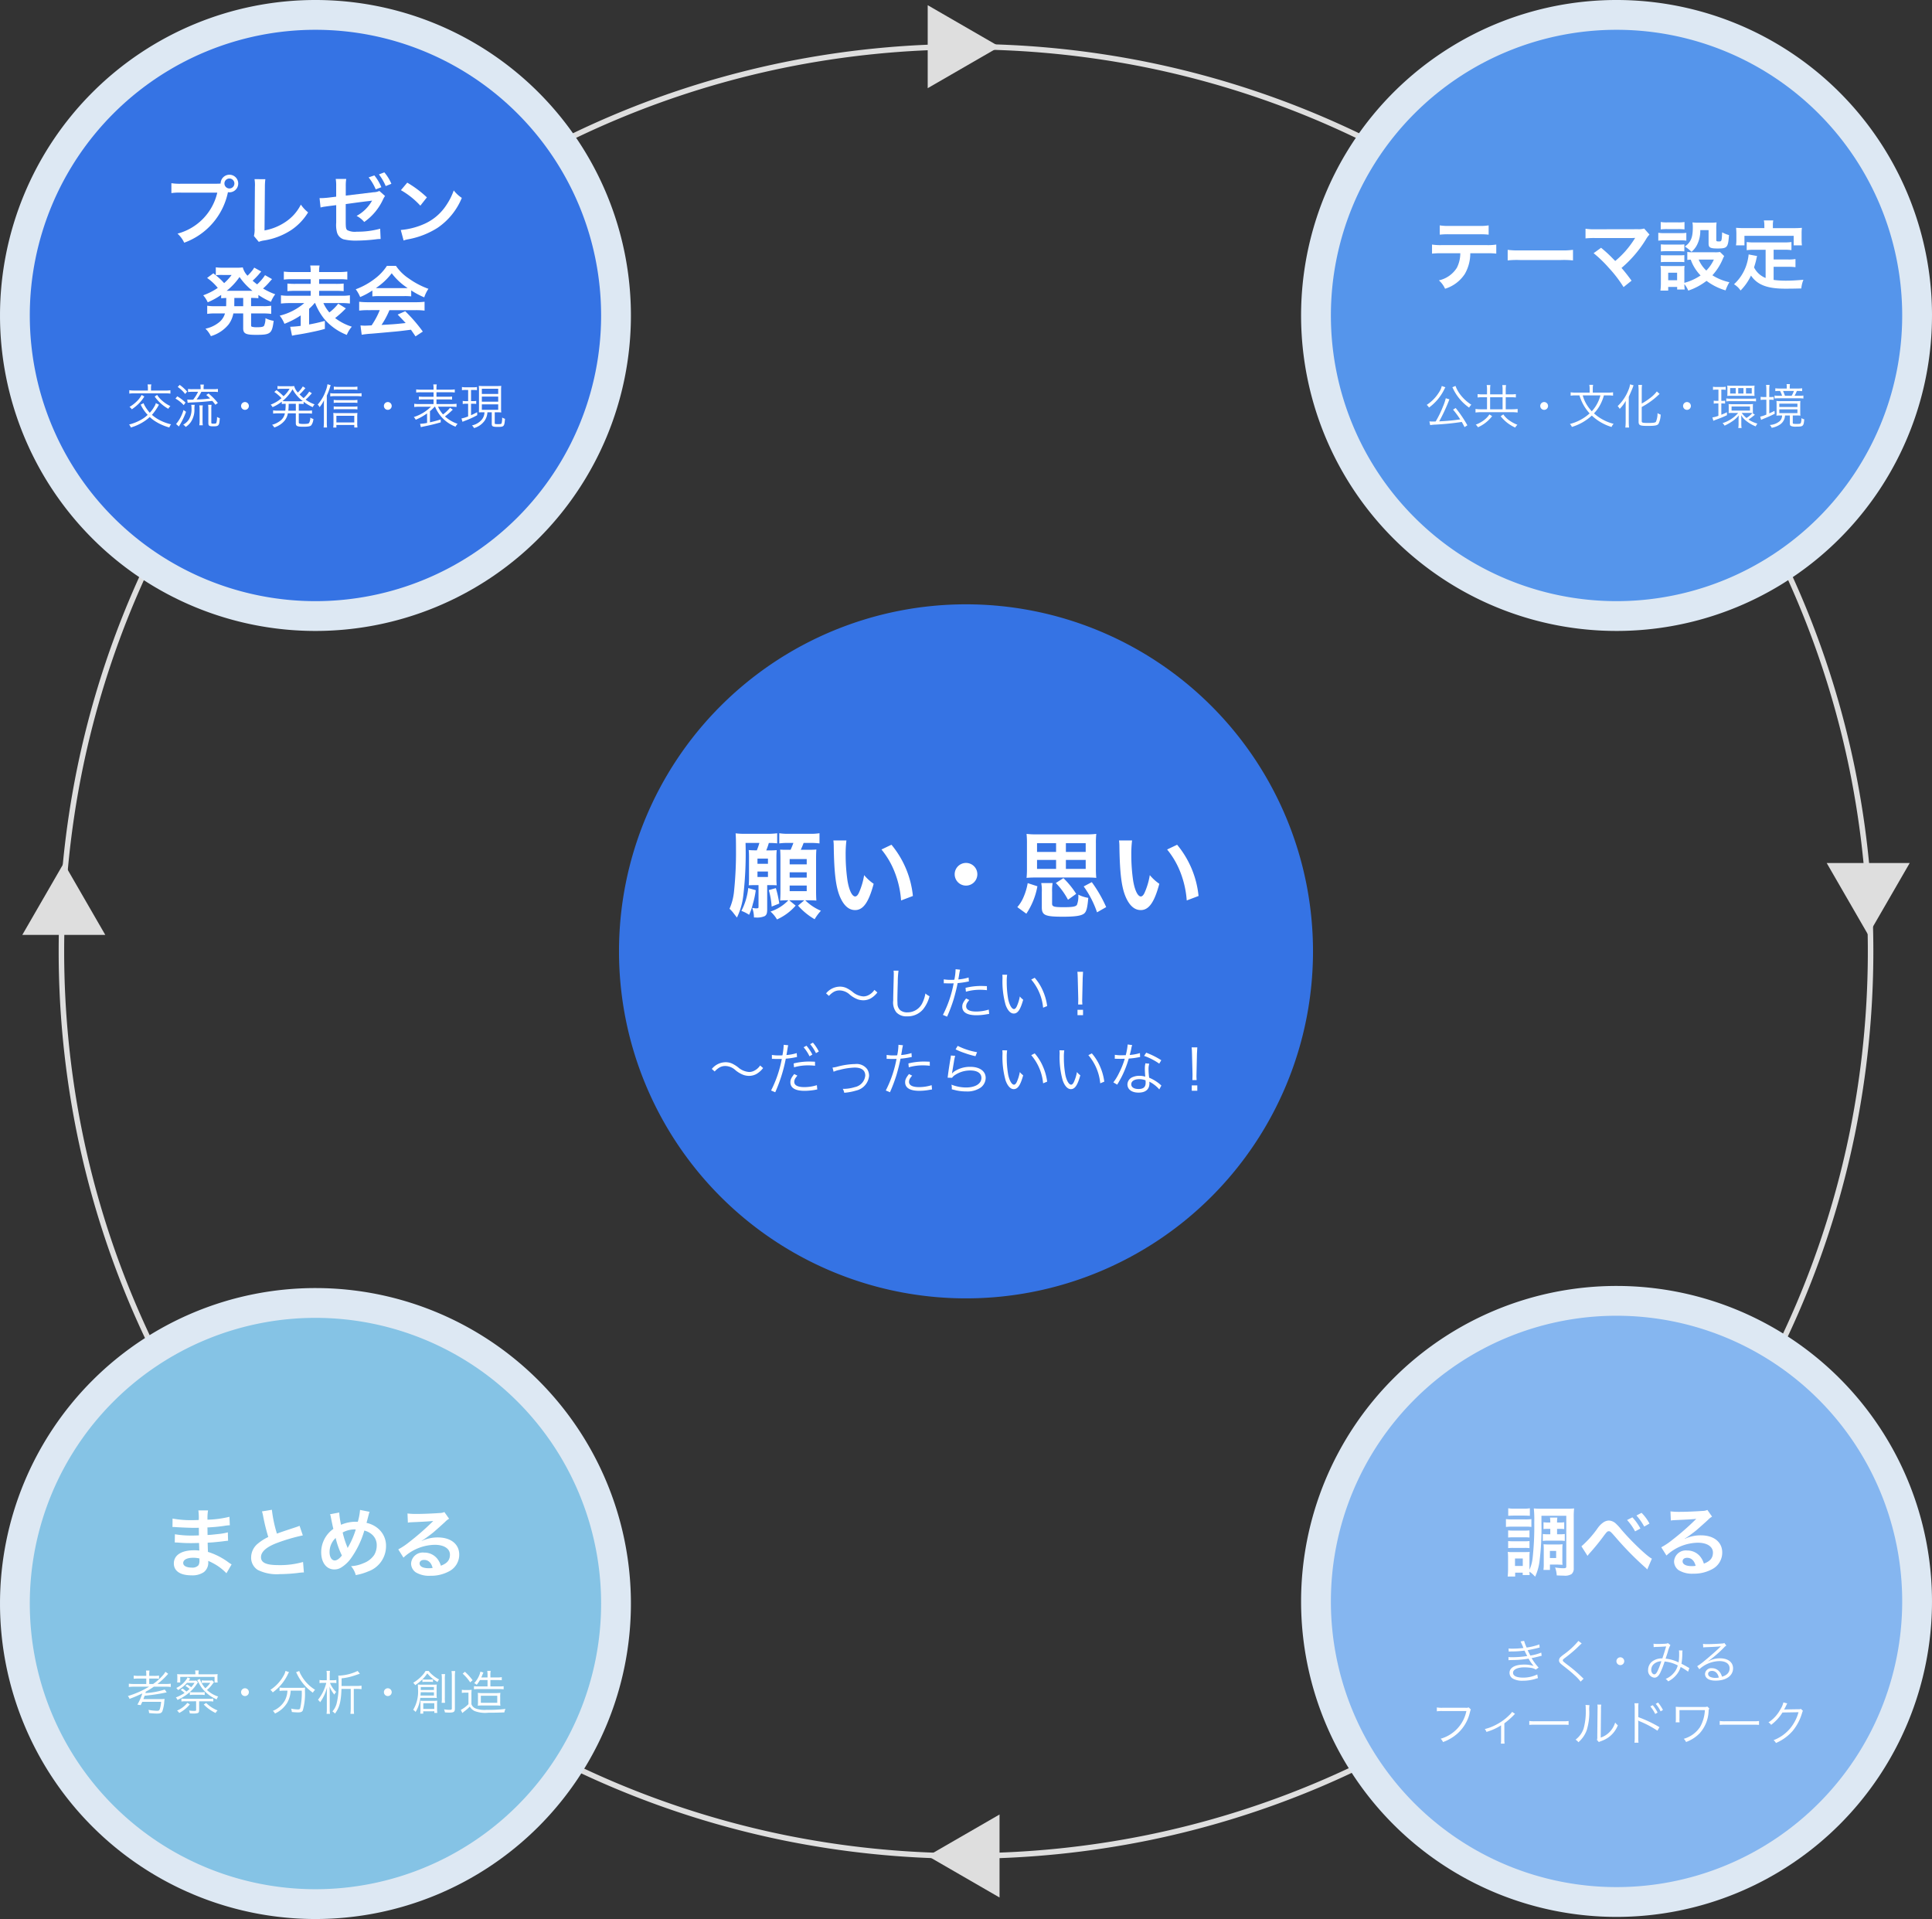
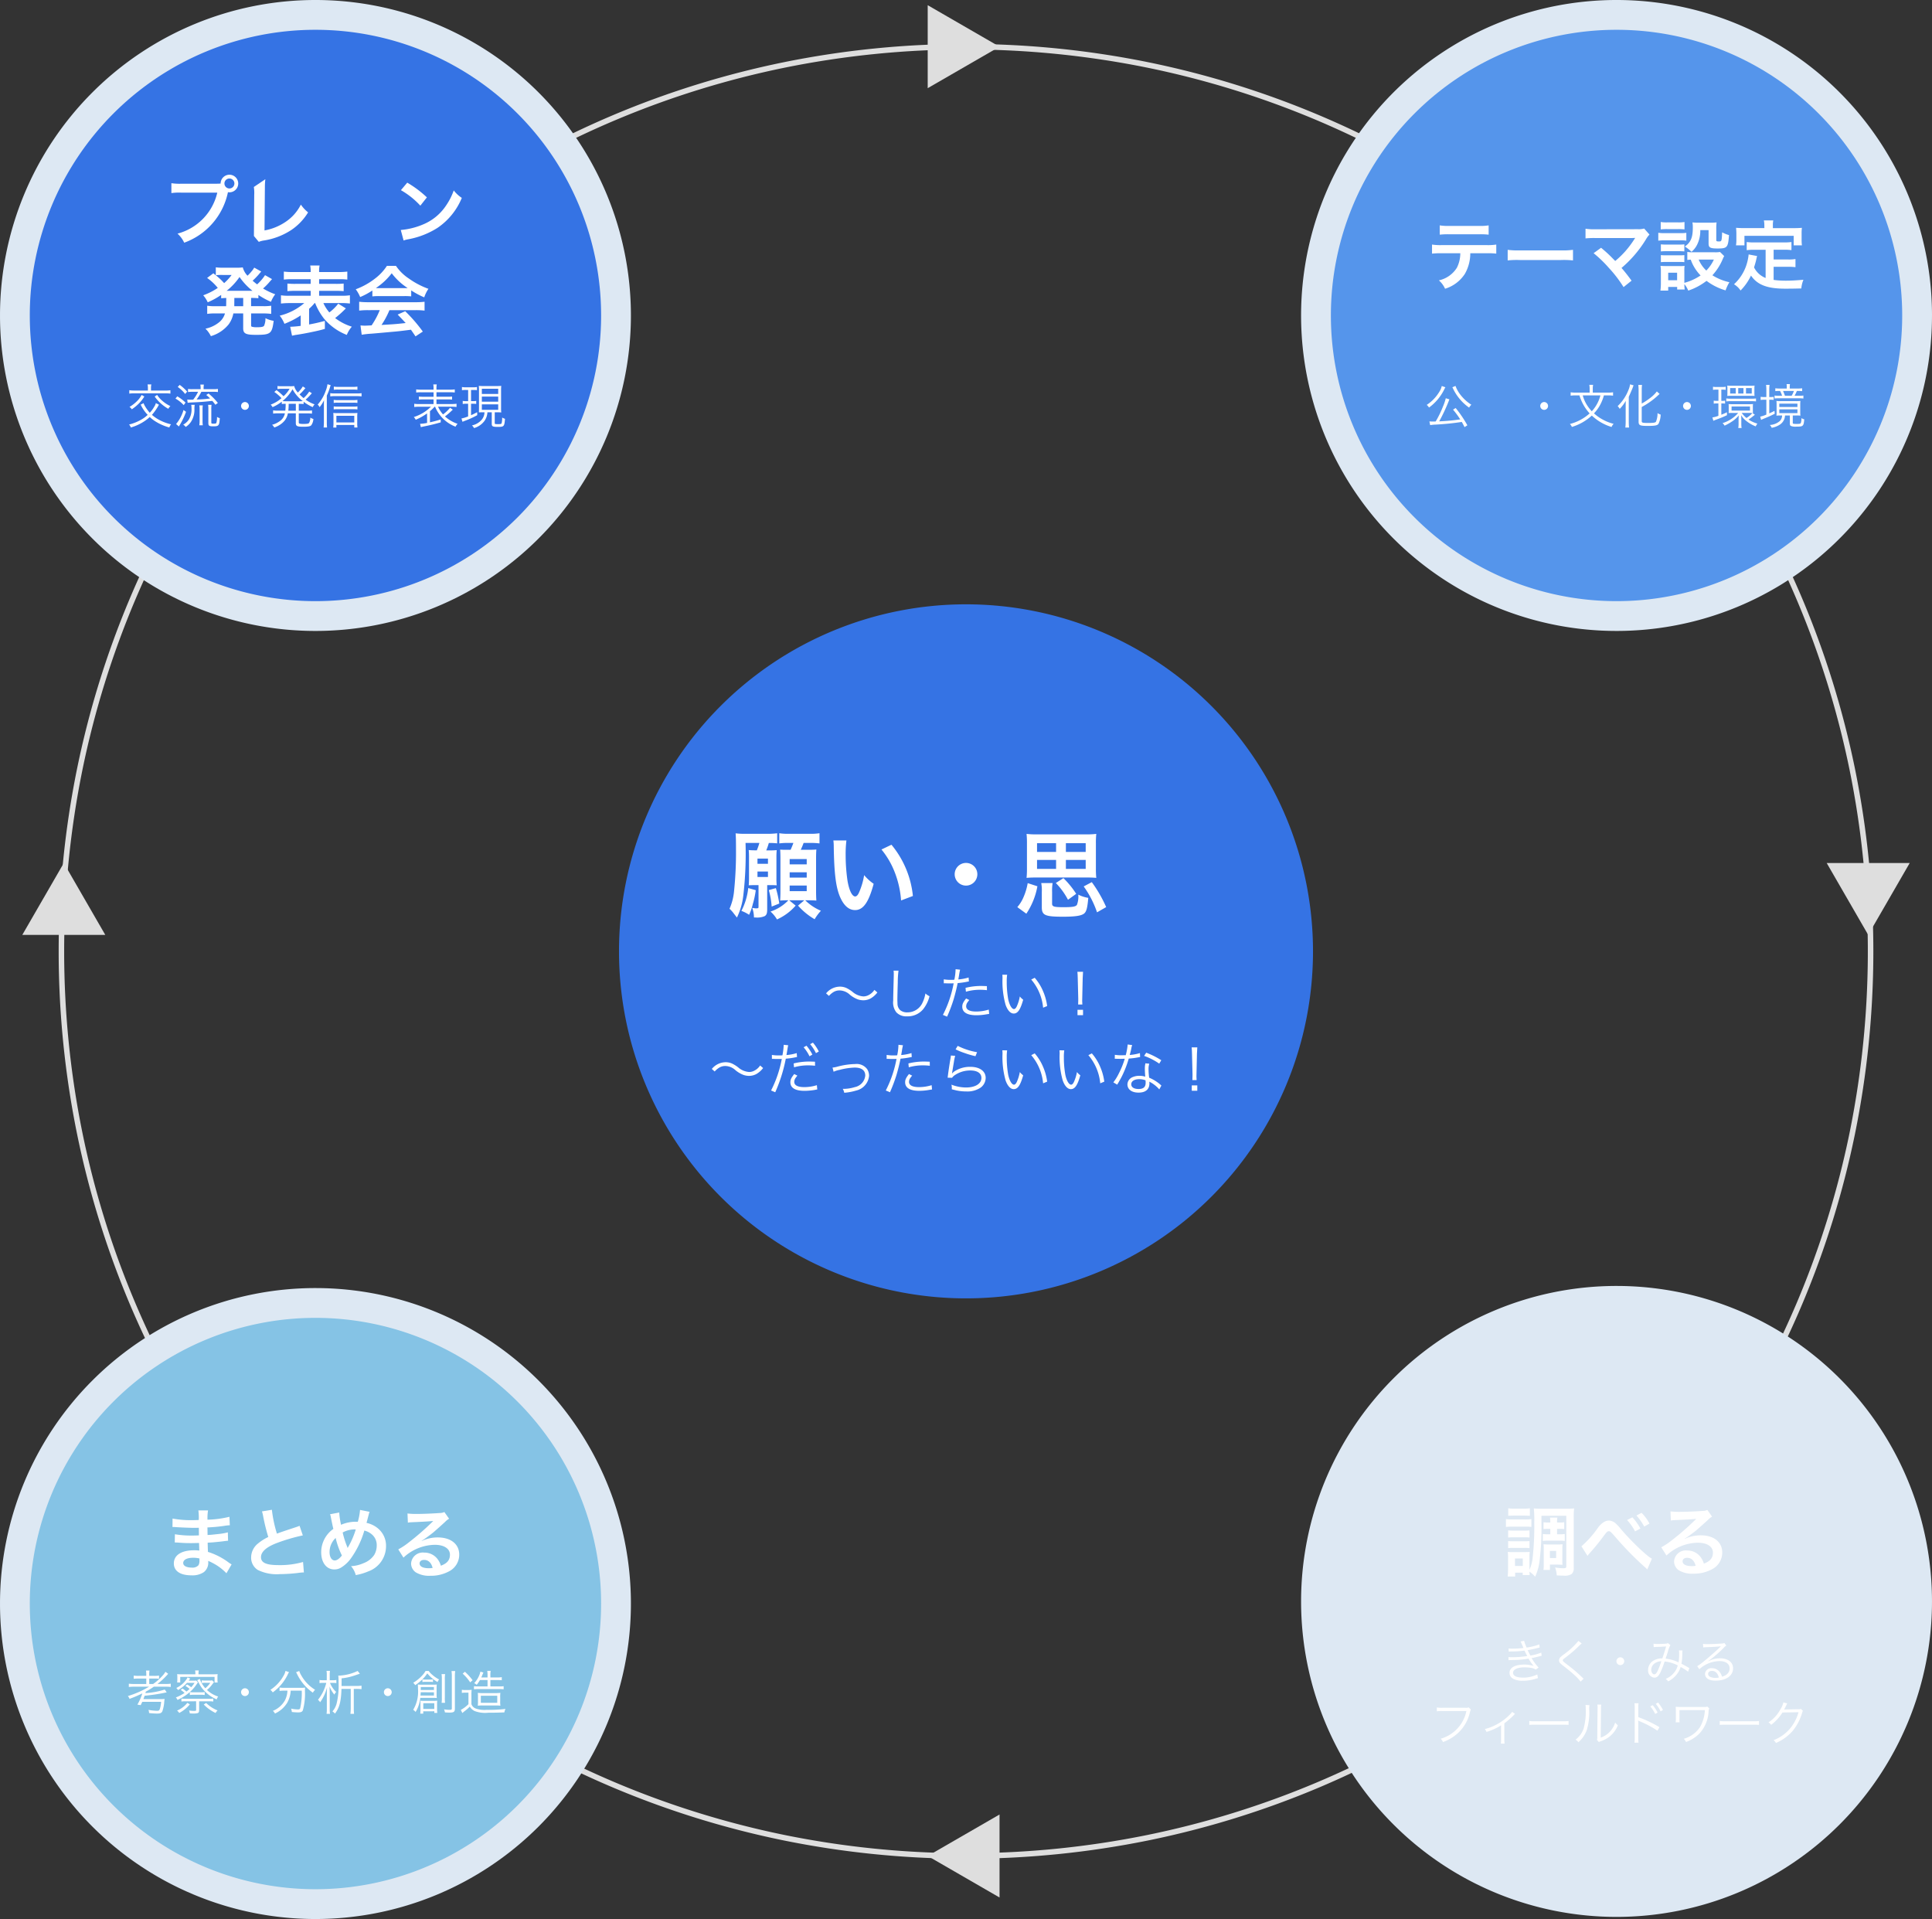
<svg xmlns="http://www.w3.org/2000/svg" width="349.154" height="346.782" viewBox="0 0 349.154 346.782">
  <rect x="0" y="0" width="349.154" height="346.782" fill="#333333" stroke="none" />
  <defs>
    <clipPath id="a">
      <rect width="349.154" height="346.782" fill="none" />
    </clipPath>
  </defs>
  <g clip-path="url(#a)">
    <path d="M163.478-.5a165.189,165.189,0,0,1,33.047,3.331,163.082,163.082,0,0,1,58.635,24.674A164.454,164.454,0,0,1,314.569,99.65a163.154,163.154,0,0,1,9.555,30.781,165.572,165.572,0,0,1,0,66.093,163.083,163.083,0,0,1-24.674,58.635,164.454,164.454,0,0,1-72.145,59.409,163.155,163.155,0,0,1-30.781,9.555,165.572,165.572,0,0,1-66.093,0A163.083,163.083,0,0,1,71.8,299.45a164.455,164.455,0,0,1-59.409-72.145,163.157,163.157,0,0,1-9.555-30.781,165.572,165.572,0,0,1,0-66.093A163.082,163.082,0,0,1,27.505,71.8,164.455,164.455,0,0,1,99.65,12.386a163.156,163.156,0,0,1,30.781-9.555A165.189,165.189,0,0,1,163.478-.5Zm0,326.955a164.185,164.185,0,0,0,32.846-3.311A162.082,162.082,0,0,0,254.6,298.621a163.455,163.455,0,0,0,59.048-71.706,162.152,162.152,0,0,0,9.5-30.592,164.572,164.572,0,0,0,0-65.692,162.082,162.082,0,0,0-24.523-58.276,163.455,163.455,0,0,0-71.706-59.048,162.152,162.152,0,0,0-30.592-9.5,164.572,164.572,0,0,0-65.692,0A162.082,162.082,0,0,0,72.356,28.334a163.455,163.455,0,0,0-59.048,71.706,162.153,162.153,0,0,0-9.5,30.592,164.572,164.572,0,0,0,0,65.692A162.082,162.082,0,0,0,28.334,254.6a163.455,163.455,0,0,0,71.706,59.048,162.153,162.153,0,0,0,30.592,9.5A164.186,164.186,0,0,0,163.478,326.455Z" transform="translate(11.099 8.438)" fill="#dedede" />
    <path d="M255.436,189.633a62.71,62.71,0,1,1-62.71-62.71,62.71,62.71,0,0,1,62.71,62.71" transform="translate(-18.149 -17.717)" fill="#3573e4" />
    <path d="M387.3,57.009A57.009,57.009,0,1,1,330.292,0a57.01,57.01,0,0,1,57.01,57.01" transform="translate(-38.148 0)" fill="#dde8f3" />
    <path d="M114.019,57.009A57.009,57.009,0,1,1,57.009,0a57.01,57.01,0,0,1,57.01,57.01" transform="translate(0 0)" fill="#dde8f3" />
    <path d="M387.3,327.094a57.009,57.009,0,1,1-57.01-57.01,57.01,57.01,0,0,1,57.01,57.01" transform="translate(-38.148 -37.702)" fill="#dde8f3" />
    <path d="M114.019,327.537a57.009,57.009,0,1,1-57.01-57.01,57.01,57.01,0,0,1,57.01,57.01" transform="translate(0 -37.763)" fill="#dde8f3" />
    <path d="M382.79,57.882A51.624,51.624,0,1,1,331.165,6.258,51.625,51.625,0,0,1,382.79,57.882" transform="translate(-39.022 -0.874)" fill="#5595eb" />
    <path d="M109.507,57.882A51.624,51.624,0,1,1,57.882,6.258a51.625,51.625,0,0,1,51.624,51.624" transform="translate(-0.874 -0.874)" fill="#3573e4" />
-     <path d="M382.79,327.967a51.624,51.624,0,1,1-51.624-51.625,51.625,51.625,0,0,1,51.624,51.625" transform="translate(-39.022 -38.575)" fill="#85b6f0" />
    <path d="M109.507,328.41a51.624,51.624,0,1,1-51.624-51.624,51.625,51.625,0,0,1,51.624,51.624" transform="translate(-0.874 -38.637)" fill="#85c3e5" />
  </g>
  <g clip-path="url(#a)">
    <path d="M316.856,346.006c.206.017.352.025.644.025a17.16,17.16,0,0,0,2.038-.12,11.134,11.134,0,0,0-.515-1.179l.645-.111a7.069,7.069,0,0,0,.455,1.211,10.91,10.91,0,0,0,2.3-.567l.051.558c-.765.207-1.686.405-2.166.483.128.284.361.739.49.971a8.751,8.751,0,0,0,1.969-.533l.069.576c-.146.034-.181.034-.465.112-.6.155-1.032.249-1.35.31a10.08,10.08,0,0,0,1.265,1.711l-.508.361a2.334,2.334,0,0,0-.947-.327,8.672,8.672,0,0,0-1.126-.077c-1.238,0-2.038.387-2.038.981,0,.567.654.877,1.832.877a5.791,5.791,0,0,0,2.545-.576l.12.671a5,5,0,0,0-.516.146,7.483,7.483,0,0,1-2.2.318,3.47,3.47,0,0,1-1.772-.361,1.2,1.2,0,0,1-.644-1.067c0-.928.99-1.487,2.623-1.487a5.171,5.171,0,0,1,1.737.249,7.907,7.907,0,0,1-.921-1.323,18,18,0,0,1-3.018.249c-.412.017-.447.017-.6.034l-.017-.567c.188.016.344.025.688.025a17.014,17.014,0,0,0,2.709-.215c-.224-.421-.275-.515-.49-.98a18.151,18.151,0,0,1-2.322.155,4.977,4.977,0,0,0-.533.025Z" transform="translate(-44.227 -48.106)" fill="#fff" />
    <path d="M331.561,345.088c-.095.077-.163.138-1.057,1a25.422,25.422,0,0,1-1.978,1.625c-.318.24-.379.309-.379.43,0,.155.069.215.766.756a25.506,25.506,0,0,1,2.752,2.347,2.191,2.191,0,0,0,.24.215l-.541.533a8.215,8.215,0,0,0-1.11-1.178c-.576-.533-.92-.816-2.175-1.8-.481-.378-.619-.567-.619-.86a.834.834,0,0,1,.25-.576,7.137,7.137,0,0,1,.731-.584,13.686,13.686,0,0,0,2.519-2.357Z" transform="translate(-45.711 -48.109)" fill="#fff" />
    <path d="M340.929,348.784a.706.706,0,1,1-.706-.706.709.709,0,0,1,.706.706" transform="translate(-47.394 -48.589)" fill="#fff" />
    <path d="M347.15,345.2a4.115,4.115,0,0,0,.835.052c.473,0,1.161-.027,1.445-.06a.624.624,0,0,0,.318-.1l.456.361a4.5,4.5,0,0,0-.473,1.247c-.189.585-.25.749-.4,1.205a6.7,6.7,0,0,1,2.348.679,9.749,9.749,0,0,0,.1-1.746,2.168,2.168,0,0,0-.034-.422l.644.009a3.266,3.266,0,0,0-.034.533,11.526,11.526,0,0,1-.155,1.865c.465.241.757.4,1.178.645a1.653,1.653,0,0,0,.249.129l-.231.662a10.008,10.008,0,0,0-1.342-.852,4.05,4.05,0,0,1-.885,1.556,4.638,4.638,0,0,1-1.367,1.049,2.233,2.233,0,0,0-.456-.447,3.775,3.775,0,0,0,1.393-.989,3.352,3.352,0,0,0,.792-1.445,6.352,6.352,0,0,0-2.374-.713,16.611,16.611,0,0,1-.808,2.073c-.31.593-.628.851-1.04.851a1.271,1.271,0,0,1-1.136-1.41,1.93,1.93,0,0,1,1.024-1.7,2.806,2.806,0,0,1,1.548-.37c.284-.843.386-1.169.687-2.167-.68.052-.809.06-1.625.087a4.937,4.937,0,0,0-.628.042Zm0,3.732a1.431,1.431,0,0,0-.412.989c0,.457.25.818.558.818.353,0,.645-.534,1.273-2.365a2.09,2.09,0,0,0-1.419.558" transform="translate(-48.323 -48.172)" fill="#fff" />
    <path d="M357.537,345.226a3.967,3.967,0,0,0,.809.052c.713,0,1.857-.052,2.631-.112a.881.881,0,0,0,.413-.095l.361.473a1.546,1.546,0,0,0-.439.361,22.243,22.243,0,0,1-2.829,2.442l.016.026a4.357,4.357,0,0,1,2.106-.533c1.437,0,2.358.7,2.358,1.805,0,1.341-1.247,2.228-3.156,2.228-1.212,0-1.909-.447-1.909-1.238a1.117,1.117,0,0,1,1.247-1.007,1.733,1.733,0,0,1,1.419.706,2.458,2.458,0,0,1,.4.825c.9-.25,1.376-.774,1.376-1.5,0-.825-.688-1.316-1.849-1.316a5.514,5.514,0,0,0-3.62,1.47l-.387-.551a9.66,9.66,0,0,0,1.2-.878c.92-.73,2.278-1.926,2.872-2.51.051-.053.051-.053.12-.121l.034-.034.034-.034-.017-.018a.333.333,0,0,0-.077.009c-.275.052-1.307.113-2.615.156a4.03,4.03,0,0,0-.464.043Zm1.617,4.893c-.43,0-.7.206-.7.533a.587.587,0,0,0,.344.525,2.194,2.194,0,0,0,.963.2,3.1,3.1,0,0,0,.628-.06c-.189-.783-.619-1.2-1.238-1.2" transform="translate(-49.762 -48.169)" fill="#fff" />
    <path d="M307.948,358.98c-.06.094-.06.094-.181.533a7.319,7.319,0,0,1-2.159,3.732,7.9,7.9,0,0,1-2.7,1.617,1.63,1.63,0,0,0-.422-.6,6.566,6.566,0,0,0,4.653-5.006h-4.377a5.971,5.971,0,0,0-.964.052v-.7a5.163,5.163,0,0,0,.971.06H307a1.168,1.168,0,0,0,.551-.068Z" transform="translate(-42.129 -50.058)" fill="#fff" />
    <path d="M317.339,359.9a1.1,1.1,0,0,0-.206.2,14.315,14.315,0,0,1-1.729,1.513v2.906a4.584,4.584,0,0,0,.044.757h-.672a4.791,4.791,0,0,0,.035-.748v-2.555a10.058,10.058,0,0,1-2.641,1.186,1.58,1.58,0,0,0-.3-.516,8.476,8.476,0,0,0,1.994-.755,9.462,9.462,0,0,0,2.46-1.79,2.831,2.831,0,0,0,.482-.558Z" transform="translate(-43.535 -50.189)" fill="#fff" />
    <path d="M321.21,361.449a5.962,5.962,0,0,0,1.066.052h5a6.778,6.778,0,0,0,1.04-.043v.7a9.824,9.824,0,0,0-1.049-.034h-4.988a9.393,9.393,0,0,0-1.066.034Z" transform="translate(-44.838 -50.455)" fill="#fff" />
    <path d="M333.449,358.114a4.265,4.265,0,0,0-.052.74,10.739,10.739,0,0,1-.464,3.835,5.263,5.263,0,0,1-1.489,2.124,1.586,1.586,0,0,0-.515-.465,4.265,4.265,0,0,0,1.453-1.977,11.743,11.743,0,0,0,.386-3.689,3.732,3.732,0,0,0-.034-.611Zm2.133-.095a3.324,3.324,0,0,0-.052.757l-.051,5.193a3.981,3.981,0,0,0,1.6-1,4.246,4.246,0,0,0,1.014-1.72,2.427,2.427,0,0,0,.482.5,4.893,4.893,0,0,1-1.729,2.21,5.664,5.664,0,0,1-1.23.628c-.155.06-.155.06-.275.1a1.448,1.448,0,0,0-.2.094l-.343-.395a1.47,1.47,0,0,0,.059-.584l.052-5.031a3.439,3.439,0,0,0-.034-.766Z" transform="translate(-46.195 -49.975)" fill="#fff" />
    <path d="M343.3,364.831a5.713,5.713,0,0,0,.052-.9v-5.341a5.066,5.066,0,0,0-.052-.878h.74a4.9,4.9,0,0,0-.043.895v1.608a22.623,22.623,0,0,1,3.826,1.815l-.37.636a17.987,17.987,0,0,0-3.208-1.7,1.151,1.151,0,0,1-.267-.146l-.016.009a2.947,2.947,0,0,1,.034.507v2.588a5.316,5.316,0,0,0,.043.912Zm3.3-6.776a6.5,6.5,0,0,1,.885,1.333l-.43.257a6.355,6.355,0,0,0-.885-1.366Zm.971-.473a7.194,7.194,0,0,1,.885,1.341l-.429.25a6.281,6.281,0,0,0-.877-1.359Z" transform="translate(-47.922 -49.916)" fill="#fff" />
    <path d="M351.96,361.277a4.675,4.675,0,0,0,.034-.7v-1.47c-.008-.335-.008-.412-.026-.644.189.017.456.034.662.034h4.447a1.518,1.518,0,0,0,.61-.068l.353.336a1.062,1.062,0,0,0-.129.482,6.33,6.33,0,0,1-1.617,4.007,6.545,6.545,0,0,1-2.459,1.574,1.716,1.716,0,0,0-.413-.577,5.232,5.232,0,0,0,2.925-2.1,6.812,6.812,0,0,0,.894-3.087h-4.592v1.5a3.235,3.235,0,0,0,.026.713Z" transform="translate(-49.131 -50.034)" fill="#fff" />
    <path d="M361.21,361.449a5.961,5.961,0,0,0,1.066.052h5a6.778,6.778,0,0,0,1.04-.043v.7a9.824,9.824,0,0,0-1.049-.034h-4.988a9.391,9.391,0,0,0-1.066.034Z" transform="translate(-50.422 -50.455)" fill="#fff" />
    <path d="M374.855,357.732a1.644,1.644,0,0,0-.189.353,7.854,7.854,0,0,1-.4.765c.112-.025.112-.025,2.6-.068a.839.839,0,0,0,.447-.061l.37.361c-.077.1-.077.112-.172.422a9.087,9.087,0,0,1-1.719,3.233,8.427,8.427,0,0,1-2.993,2.15,1.3,1.3,0,0,0-.43-.507,7.309,7.309,0,0,0,3.036-2.176,7.888,7.888,0,0,0,1.478-2.881l-2.9.052a8.285,8.285,0,0,1-2.055,2.236,1.288,1.288,0,0,0-.482-.448,6.36,6.36,0,0,0,2.159-2.356,3.891,3.891,0,0,0,.542-1.255Z" transform="translate(-51.851 -49.911)" fill="#fff" />
    <path d="M316.31,318.734a8.055,8.055,0,0,0,1.115.055h2.369a7.577,7.577,0,0,0,1.116-.055v1.418a6.44,6.44,0,0,0-1.047-.055h-2.438a8.6,8.6,0,0,0-1.115.055Zm6.418.922a47.576,47.576,0,0,1-.385,6.969,9.6,9.6,0,0,1-.758,2.52,5.356,5.356,0,0,0-1.02-.909,3.914,3.914,0,0,0,.041.607h-1.267v-.428h-1.363v.7h-1.351c.042-.413.069-.909.069-1.35V325.73a8.609,8.609,0,0,0-.054-1.074,5.227,5.227,0,0,0,.936.041h2.2c.647-.014.647-.014.826-.028a7.215,7.215,0,0,0-.041.977v2.246a7.079,7.079,0,0,0,.579-2.191,51.9,51.9,0,0,0,.289-6.39,19.456,19.456,0,0,0-.083-2.506,13.4,13.4,0,0,0,1.461.055h4.379a12.285,12.285,0,0,0,1.445-.055,12.122,12.122,0,0,0-.069,1.556V327.6a1.307,1.307,0,0,1-.385,1.061,2.231,2.231,0,0,1-1.419.289c-.441,0-.716-.014-1.267-.041a4.892,4.892,0,0,0-.3-1.433,10.579,10.579,0,0,0,1.446.138c.483,0,.579-.055.579-.344v-9.132h-4.49Zm-6.019,1.116a6.974,6.974,0,0,0,.867.041h2.148a6.189,6.189,0,0,0,.84-.041v1.295a6.629,6.629,0,0,0-.84-.041h-2.148a6.83,6.83,0,0,0-.867.041Zm0,1.928a6.98,6.98,0,0,0,.867.041h2.135a6.289,6.289,0,0,0,.854-.041v1.281a6.619,6.619,0,0,0-.866-.042h-2.122a6.781,6.781,0,0,0-.867.042Zm.014-5.922a5.957,5.957,0,0,0,1.115.069h1.681a6.031,6.031,0,0,0,1.114-.069v1.363c-.371-.027-.619-.04-1.114-.04h-1.681c-.5,0-.785.014-1.115.04Zm1.225,10.426h1.405v-1.349h-1.405Zm5.978-6.707a6.849,6.849,0,0,0-.827.041V319.3a5.366,5.366,0,0,0,.812.055h.413a4.934,4.934,0,0,0-.055-.895h1.336a4.651,4.651,0,0,0-.055.895h.455a4.935,4.935,0,0,0,.839-.055v1.24a6.771,6.771,0,0,0-.839-.041h-.455v.977h.551a4.752,4.752,0,0,0,.841-.055v1.267a4.482,4.482,0,0,0-.826-.055h-2.328a4.69,4.69,0,0,0-.812.055v-1.267a4.706,4.706,0,0,0,.812.055h.537V320.5Zm2.575,5.77a4.5,4.5,0,0,0,.041.73,2.155,2.155,0,0,0-.3-.014,2.575,2.575,0,0,0-.289-.014c-.179-.014-.289-.014-.33-.014h-1.364v.964h-1.17a7.784,7.784,0,0,0,.055-1.129v-2.561a8.919,8.919,0,0,0-.041-.951,8.71,8.71,0,0,0,.922.041h1.6a7.256,7.256,0,0,0,.923-.041,7.557,7.557,0,0,0-.041.909Zm-2.246-.5h1.129v-1.28h-1.129Z" transform="translate(-44.154 -44.22)" fill="#fff" />
    <path d="M332.166,323.785a18.272,18.272,0,0,0,3-3.374,4.2,4.2,0,0,1,.854-.868,1.9,1.9,0,0,1,1.1-.413,1.952,1.952,0,0,1,1.24.524,9.286,9.286,0,0,1,.922.991c1.707,2.052,4.82,5.027,5.618,5.371l-.84,1.956a2.69,2.69,0,0,0-.4-.4,57.021,57.021,0,0,1-5.358-5.467c-.854-.978-.936-1.047-1.2-1.047-.22,0-.358.124-.826.743a40.181,40.181,0,0,1-2.714,3.333,2.158,2.158,0,0,0-.289.385Zm9.213-5.234a9.353,9.353,0,0,1,1.445,2.025l-.964.509a9.77,9.77,0,0,0-1.446-2.052Zm2.135,1.667a10.151,10.151,0,0,0-1.405-2l.922-.482a7.942,7.942,0,0,1,1.433,1.941Z" transform="translate(-46.368 -44.354)" fill="#fff" />
    <path d="M353.19,322.349a6.725,6.725,0,0,1,2.892-.633c2.355,0,3.87,1.212,3.87,3.1a3.365,3.365,0,0,1-1.873,3.044,6.812,6.812,0,0,1-3.332.785,4.656,4.656,0,0,1-2.672-.633,1.964,1.964,0,0,1-.827-1.584,2.12,2.12,0,0,1,2.37-1.969,2.964,2.964,0,0,1,2.382,1.13,3.7,3.7,0,0,1,.633,1.239c1.144-.427,1.64-1.019,1.64-2,0-1.075-1.061-1.777-2.727-1.777a8.485,8.485,0,0,0-5.674,2.314l-.936-1.488a12.42,12.42,0,0,0,1.942-1.294A46.266,46.266,0,0,0,354.994,319l.248-.249-.014-.013c-.524.069-1.405.124-3.9.234a4.641,4.641,0,0,0-.661.069l-.069-1.653a12.461,12.461,0,0,0,1.624.083c1.171,0,2.851-.069,4.188-.165a2.029,2.029,0,0,0,.854-.179l.853,1.211a2.977,2.977,0,0,0-.716.565c-.689.633-1.694,1.529-2.162,1.927-.248.207-1.24.951-1.514,1.13a5.481,5.481,0,0,1-.565.358Zm.413,3.43c-.5,0-.812.248-.812.633,0,.551.619.868,1.639.868a3.727,3.727,0,0,0,.716-.055c-.248-.951-.772-1.446-1.543-1.446" transform="translate(-48.708 -44.269)" fill="#fff" />
    <path d="M28.011,353.777a8.01,8.01,0,0,0-.981.052v-.594a6.142,6.142,0,0,0,.971.052h2.185v-.981H28.853a6.816,6.816,0,0,0-.937.043v-.577a5.7,5.7,0,0,0,.937.052h1.333v-.154a5.3,5.3,0,0,0-.052-.809h.637a3.956,3.956,0,0,0-.052.809v.154h.826a5.906,5.906,0,0,0,.946-.052v.577a5.85,5.85,0,0,0-.912-.043h-.86v.981h.706a9.581,9.581,0,0,0,1.745-1.548,3.269,3.269,0,0,0,.473-.654l.5.361c-.052.059-.069.077-.146.171a13.881,13.881,0,0,1-1.789,1.669H33.66a6.05,6.05,0,0,0,.946-.052v.594a7.594,7.594,0,0,0-.946-.052H31.553a13.7,13.7,0,0,1-1.453.895c-.034.12-.043.155-.068.267a14.514,14.514,0,0,0,3.491-.645l.352.507a33.03,33.03,0,0,1-3.989.611c-.077.232-.121.344-.224.61h2.872a7.383,7.383,0,0,0,.971-.034,3.684,3.684,0,0,0-.069.491,6.705,6.705,0,0,1-.344,1.736c-.138.31-.387.421-.963.421a14.128,14.128,0,0,1-1.436-.094,2.009,2.009,0,0,0-.112-.576,9.592,9.592,0,0,0,1.556.172c.318,0,.43-.086.524-.412a6.209,6.209,0,0,0,.207-1.212H29.463c-.077.163-.128.283-.292.6l-.594-.095a9.587,9.587,0,0,0,.894-2.03,22.239,22.239,0,0,1-2.313.99,1.5,1.5,0,0,0-.3-.508,16.8,16.8,0,0,0,3.836-1.694Z" transform="translate(-3.749 -48.978)" fill="#fff" />
    <path d="M38.149,354.108a5.287,5.287,0,0,1,.7.55,7.029,7.029,0,0,0,.567-.481,4.329,4.329,0,0,0-.756-.542l.309-.267a4.943,4.943,0,0,1,.74.508,5.142,5.142,0,0,0,.6-.792H38.94a6.423,6.423,0,0,1-1.617,1.3,1.38,1.38,0,0,0-.31-.378,4.5,4.5,0,0,0,1.832-1.557,1.525,1.525,0,0,0,.2-.352l.491.206c-.027.034-.121.155-.284.379h.8a3.447,3.447,0,0,0,.567-.027l.311.345c-.043.052-.052.069-.206.284a6.991,6.991,0,0,1-1.255,1.452,8.913,8.913,0,0,1-2.236,1.427,1.42,1.42,0,0,0-.3-.447,8.117,8.117,0,0,0,1.574-.809,3.693,3.693,0,0,0-.7-.559Zm1.316,2.855a6.242,6.242,0,0,1-1.918,1.556,1.6,1.6,0,0,0-.4-.429,4.653,4.653,0,0,0,1.865-1.394Zm1-5.53a2.893,2.893,0,0,0-.051-.6h.662a3.273,3.273,0,0,0-.051.6v.1h2.605a7.858,7.858,0,0,0,.86-.034,3.944,3.944,0,0,0-.034.595v.292a4.051,4.051,0,0,0,.034.627h-.558V352H37.728v1.007h-.559a4.194,4.194,0,0,0,.034-.627v-.293a4.041,4.041,0,0,0-.034-.585,8.24,8.24,0,0,0,.868.034H40.47Zm-1.8,4.979a4.077,4.077,0,0,0-.722.043v-.542a3.888,3.888,0,0,0,.722.044H42.99a3.811,3.811,0,0,0,.706-.044v.542a4,4,0,0,0-.706-.043H41.142v1.609c0,.274-.078.455-.233.515a2.72,2.72,0,0,1-.774.086c-.172,0-.464-.009-.679-.027a1.667,1.667,0,0,0-.138-.524,5.369,5.369,0,0,0,.963.077c.266,0,.318-.034.318-.206v-1.532Zm.792-1.667a3.891,3.891,0,0,0,.713.042h1.291a3.687,3.687,0,0,0,.687-.042v.533a3.72,3.72,0,0,0-.687-.043H40.179a4.033,4.033,0,0,0-.713.043Zm1.805-2.374a5.018,5.018,0,0,0,1,1.685,4.89,4.89,0,0,0,.9-.988h-.842a3.759,3.759,0,0,0-.7.043v-.49a4,4,0,0,0,.723.043h.61a2.7,2.7,0,0,0,.551-.034l.318.326c-.112.138-.173.215-.276.344a5.012,5.012,0,0,1-.988,1.066,5.294,5.294,0,0,0,2.029,1.187,1.392,1.392,0,0,0-.266.516,6.47,6.47,0,0,1-2.262-1.575,5.256,5.256,0,0,1-.92-1.307,3.22,3.22,0,0,1-.189-.335c-.052-.077-.1-.155-.164-.258Zm1.153,4.342a6.072,6.072,0,0,0,2.063,1.35,1.569,1.569,0,0,0-.361.465,7.467,7.467,0,0,1-2.142-1.539Z" transform="translate(-5.155 -48.973)" fill="#fff" />
    <path d="M52.046,355.285a.705.705,0,1,1-.7-.706.708.708,0,0,1,.7.706" transform="translate(-7.068 -49.496)" fill="#fff" />
    <path d="M60.169,351.156a2.3,2.3,0,0,0-.241.438,8.531,8.531,0,0,1-2.709,3.225,1.893,1.893,0,0,0-.422-.465,7.082,7.082,0,0,0,2.357-2.519,2.736,2.736,0,0,0,.369-.9Zm-.834,3.344a6.922,6.922,0,0,0-.886.052v-.61a6.61,6.61,0,0,0,.894.051h2.829a6.668,6.668,0,0,0,.9-.042,3.8,3.8,0,0,0-.034.61,10.923,10.923,0,0,1-.387,3.526c-.146.258-.352.344-.851.344-.284,0-.585-.017-1.127-.069a2.346,2.346,0,0,0-.137-.611,6.547,6.547,0,0,0,1.212.146c.275,0,.37-.051.429-.215a12.232,12.232,0,0,0,.284-3.182h-2a4.9,4.9,0,0,1-.671,2.262,5.051,5.051,0,0,1-2.167,1.875,1.8,1.8,0,0,0-.378-.482,4.376,4.376,0,0,0,2.167-1.883,4.154,4.154,0,0,0,.465-1.772Zm2.674-3.551a3.5,3.5,0,0,0,.327.723,7.171,7.171,0,0,0,2.536,2.673,2.122,2.122,0,0,0-.4.525,8.709,8.709,0,0,1-2.9-3.457c-.043-.077-.095-.171-.138-.24Z" transform="translate(-7.929 -48.987)" fill="#fff" />
    <path d="M68.379,351.634a3.4,3.4,0,0,0-.052-.713h.637a3.5,3.5,0,0,0-.052.722v.972h.628a2.715,2.715,0,0,0,.568-.043v.568a2.81,2.81,0,0,0-.568-.043h-.576a3.594,3.594,0,0,0,.336.68,4,4,0,0,0,.774.954,2.042,2.042,0,0,0-.327.482,5.285,5.285,0,0,1-.869-1.463c.018.491.034,1.04.034,1.591v2.546a4.157,4.157,0,0,0,.052.808h-.628a4.713,4.713,0,0,0,.052-.8V355.47c0-.515.009-.98.034-1.548a7.764,7.764,0,0,1-1.247,2.675,1.494,1.494,0,0,0-.387-.439,7.965,7.965,0,0,0,1.5-3.061h-.687a2.291,2.291,0,0,0-.533.043v-.568a2.655,2.655,0,0,0,.576.043h.73Zm5.28,2.022a8.01,8.01,0,0,0,1-.052v.628a8.234,8.234,0,0,0-1-.052h-.4v3.543a8.281,8.281,0,0,0,.052.971h-.663a8.522,8.522,0,0,0,.061-.971V354.18H71.036c-.077,2.305-.361,3.388-1.178,4.472a1.87,1.87,0,0,0-.455-.4,3.526,3.526,0,0,0,.739-1.359,13.769,13.769,0,0,0,.37-3.87,10.084,10.084,0,0,0-.052-1.239h.155a8.6,8.6,0,0,0,3.337-.841l.412.49c-.138.052-.138.052-1.006.344a10.6,10.6,0,0,1-2.3.5v.739c0,.2-.009.344-.009.645Z" transform="translate(-9.323 -48.986)" fill="#fff" />
    <path d="M82.046,355.285a.705.705,0,1,1-.7-.706.708.708,0,0,1,.7.706" transform="translate(-11.256 -49.496)" fill="#fff" />
    <path d="M89.592,350.952a3.493,3.493,0,0,0,.627.671,6.267,6.267,0,0,0,1.247.86,2.02,2.02,0,0,0-.275.471,6.751,6.751,0,0,1-1.857-1.573,5.718,5.718,0,0,1-.878,1.074,8.584,8.584,0,0,1-1.307,1.059,1.529,1.529,0,0,0-.361-.43,7.385,7.385,0,0,0,1.668-1.359,3.988,3.988,0,0,0,.559-.773Zm-1.523,4.859a6.213,6.213,0,0,1-.842,2.545,1.993,1.993,0,0,0-.439-.386,6.4,6.4,0,0,0,.869-3.767,6.8,6.8,0,0,0-.034-.809,7.87,7.87,0,0,0,.834.034h1.926a5.555,5.555,0,0,0,.671-.034,4.688,4.688,0,0,0-.034.654v1.143a4.4,4.4,0,0,0,.034.645,6.1,6.1,0,0,0-.619-.026Zm.533,2.425v.422h-.542a5.626,5.626,0,0,0,.043-.714V357c0-.336-.009-.472-.025-.679a5.958,5.958,0,0,0,.644.026h1.805a4.723,4.723,0,0,0,.611-.034,4.45,4.45,0,0,0-.034.644v.869a4.233,4.233,0,0,0,.043.7h-.541v-.293Zm-.455-3.44c-.009.241-.018.336-.044.594h2.434V354.8Zm2.39-.412v-.534H88.156v.534Zm-2.081-1.918a2.739,2.739,0,0,0,.516.034h.885a2.639,2.639,0,0,0,.508-.034v.482a2.364,2.364,0,0,0-.473-.034h-.937a2.541,2.541,0,0,0-.5.034Zm.155,5.34H90.6v-1.032H88.611Zm3.948-6.286a4.87,4.87,0,0,0-.052.937v3.286a5.758,5.758,0,0,0,.044.963h-.628a6.071,6.071,0,0,0,.043-.963v-3.286a6.116,6.116,0,0,0-.052-.937Zm1.822-.558a6.135,6.135,0,0,0-.059,1.04v5.711c0,.627-.173.756-1.015.756-.2,0-.4-.009-.791-.034a1.628,1.628,0,0,0-.156-.551,6.464,6.464,0,0,0,1.041.086c.3,0,.37-.052.37-.258v-5.7a6.306,6.306,0,0,0-.06-1.049Z" transform="translate(-12.115 -48.99)" fill="#fff" />
    <path d="M96.977,354.344a3.474,3.474,0,0,0,.663.044h.447a3.95,3.95,0,0,0,.663-.044,6.578,6.578,0,0,0-.043.912v1.686a1.3,1.3,0,0,0,.766.782,4.687,4.687,0,0,0,1.934.25,24.978,24.978,0,0,0,3.457-.172,2.169,2.169,0,0,0-.2.628c-.9.043-1.891.06-2.906.06a5.415,5.415,0,0,1-2.459-.3,1.991,1.991,0,0,1-.886-.809,7.6,7.6,0,0,1-1.032.9,4,4,0,0,0-.31.267l-.284-.568a5.758,5.758,0,0,0,1.384-1.04v-2.074h-.567a3.254,3.254,0,0,0-.628.044Zm.551-3.258a10.611,10.611,0,0,1,1.393,1.53l-.439.388a7.8,7.8,0,0,0-1.359-1.575Zm2.717,1.5a5.825,5.825,0,0,1-.585.86,1.3,1.3,0,0,0-.456-.293,4.762,4.762,0,0,0,1.007-1.651,2.4,2.4,0,0,0,.112-.439l.551.163a.36.36,0,0,1-.034.077,3.432,3.432,0,0,0-.155.353,4.428,4.428,0,0,1-.2.456h1.136v-.3a5.277,5.277,0,0,0-.052-.885h.619a4.188,4.188,0,0,0-.052.885v.3h1.239a3.905,3.905,0,0,0,.817-.052v.558a6.86,6.86,0,0,0-.808-.034h-1.248v1.153h1.609a4.271,4.271,0,0,0,.782-.044v.56a7.548,7.548,0,0,0-.782-.044h-3.81a6.855,6.855,0,0,0-.766.044v-.56a4.346,4.346,0,0,0,.783.044h1.668v-1.153Zm.473,4.592a6.274,6.274,0,0,0-.86.043,5.414,5.414,0,0,0,.034-.825v-.723a5.12,5.12,0,0,0-.034-.773,6.42,6.42,0,0,0,.912.043h2.253a6.692,6.692,0,0,0,.92-.043,4.784,4.784,0,0,0-.034.834v.654a4.778,4.778,0,0,0,.034.834,6.879,6.879,0,0,0-.9-.043Zm-.31-.481h2.967v-1.273h-2.967Z" transform="translate(-13.511 -48.986)" fill="#fff" />
    <path d="M45.978,328.584A9.248,9.248,0,0,0,43.43,326.7a6,6,0,0,0-.743-.345v.152a2.148,2.148,0,0,1-.772,1.858,3.66,3.66,0,0,1-2.272.593c-2.011,0-3.168-.786-3.168-2.148,0-1.5,1.364-2.382,3.678-2.382a7.2,7.2,0,0,1,.922.054,2.5,2.5,0,0,0-.015-.33v-.3c-.013-.193-.013-.193-.027-.743-.662.014-1.088.028-1.378.028-.84,0-1.35-.014-2.493-.1-.179-.014-.317-.014-.523-.014l.028-1.488a17.766,17.766,0,0,0,3.208.234c.276,0,.744-.014,1.13-.028,0-.124,0-.592-.015-1.378-.441.014-.66.014-.867.014-.675,0-2.451-.069-3.374-.138-.151-.014-.262-.014-.3-.014h-.221l.015-1.528a18.112,18.112,0,0,0,3.7.289c.22,0,.688-.014,1.033-.028a9.669,9.669,0,0,0-.07-1.735h1.75a8.507,8.507,0,0,0-.1,1.68,18.639,18.639,0,0,0,3.966-.523l.069,1.528a8.6,8.6,0,0,0-1.088.124c-1.212.165-1.749.207-2.961.275.013.345.013.51.027,1.364.689-.041.689-.041,1.956-.179a10.2,10.2,0,0,0,1.708-.3l.041,1.515c-.234.014-.578.055-.895.1-.207.028-.826.1-1.859.193-.193.015-.4.028-.936.056.04,1.335.04,1.335.054,1.666a12.323,12.323,0,0,1,3.774,1.942c.234.152.3.207.5.317Zm-6.019-2.8c-1.115,0-1.791.358-1.791.95,0,.51.592.827,1.57.827a1.433,1.433,0,0,0,1.2-.44,1.749,1.749,0,0,0,.165-.882v-.33a4.838,4.838,0,0,0-1.143-.124" transform="translate(-5.057 -44.282)" fill="#fff" />
    <path d="M56.5,317.093a23.159,23.159,0,0,0,.909,4.311c.9-.33.9-.33,3.566-1.211a3.935,3.935,0,0,0,.524-.207l.592,1.735a33.541,33.541,0,0,0-4.545,1.322c-2.011.743-3.016,1.624-3.016,2.617s.936,1.433,3.153,1.433a15.079,15.079,0,0,0,4.448-.565l.152,1.887a8.575,8.575,0,0,0-1.116.1,29.12,29.12,0,0,1-3.223.206,7.714,7.714,0,0,1-3.994-.757,2.608,2.608,0,0,1-1.2-2.3,3.234,3.234,0,0,1,1.226-2.465,8.506,8.506,0,0,1,1.873-1.185,35.121,35.121,0,0,1-.922-3.732,5.851,5.851,0,0,0-.22-.895Z" transform="translate(-7.364 -44.264)" fill="#fff" />
    <path d="M70.724,317.593a13.537,13.537,0,0,0,.33,2.217,6.668,6.668,0,0,1,2.658-.551h.372a10.6,10.6,0,0,0,.4-2.135l1.735.344a1.493,1.493,0,0,0-.138.385c-.192.743-.371,1.419-.427,1.612a4.761,4.761,0,0,1,1.846.826,4.062,4.062,0,0,1,1.68,3.416,4.834,4.834,0,0,1-3.222,4.531,10.114,10.114,0,0,1-2.246.661,4,4,0,0,0-.854-1.611,6.26,6.26,0,0,0,2.244-.538,4.014,4.014,0,0,0,1.929-1.473,3.3,3.3,0,0,0,.468-1.694,2.523,2.523,0,0,0-1-2.135,3.26,3.26,0,0,0-1.24-.593,16.553,16.553,0,0,1-2.506,5.138,6.179,6.179,0,0,1-1.639,1.514,2.3,2.3,0,0,1-1.28.373c-1.419,0-2.369-1.24-2.369-3.1a5.158,5.158,0,0,1,2.2-4.228c-.069-.206-.317-1.4-.468-2.176a1.762,1.762,0,0,0-.138-.468Zm-1.749,7.147c0,.9.385,1.515.936,1.515.386,0,.827-.3,1.295-.895a14.8,14.8,0,0,1-1.129-3.168,3.481,3.481,0,0,0-1.1,2.548m3.277-.73a1.188,1.188,0,0,1,.083-.179,15.19,15.19,0,0,0,1.377-3.182,4.569,4.569,0,0,0-2.369.552,16,16,0,0,0,.826,2.6,1.109,1.109,0,0,1,.069.207Z" transform="translate(-9.417 -44.268)" fill="#fff" />
    <path d="M87.907,322.792a6.723,6.723,0,0,1,2.892-.633c2.355,0,3.87,1.212,3.87,3.1A3.367,3.367,0,0,1,92.8,328.3a6.818,6.818,0,0,1-3.333.785,4.659,4.659,0,0,1-2.672-.633,1.963,1.963,0,0,1-.826-1.584,2.12,2.12,0,0,1,2.369-1.969,2.967,2.967,0,0,1,2.382,1.13,3.718,3.718,0,0,1,.633,1.239c1.143-.427,1.639-1.019,1.639-2,0-1.075-1.061-1.777-2.727-1.777a8.485,8.485,0,0,0-5.674,2.314l-.937-1.488a12.334,12.334,0,0,0,1.942-1.294,46.148,46.148,0,0,0,4.118-3.581c.028-.028.166-.165.248-.249l-.013-.013c-.524.069-1.405.124-3.9.234a4.672,4.672,0,0,0-.661.069l-.068-1.653a12.453,12.453,0,0,0,1.624.083c1.171,0,2.851-.069,4.187-.165a2.037,2.037,0,0,0,.854-.179l.854,1.211a2.96,2.96,0,0,0-.717.565c-.688.633-1.694,1.529-2.162,1.927-.248.207-1.239.951-1.514,1.13a5.482,5.482,0,0,1-.565.358Zm.413,3.43c-.5,0-.812.248-.812.633,0,.551.619.868,1.638.868a3.722,3.722,0,0,0,.716-.055c-.248-.951-.771-1.446-1.542-1.446" transform="translate(-11.677 -44.331)" fill="#fff" />
    <path d="M303.05,81.3a2.882,2.882,0,0,0-.24.438,8.854,8.854,0,0,1-2.727,3.225,1.736,1.736,0,0,0-.413-.481,7.3,7.3,0,0,0,2.253-2.322,3.22,3.22,0,0,0,.465-1.092Zm3.456,7.2c-.215-.438-.309-.6-.5-.938-1.488.232-3.053.387-4.73.482a6.32,6.32,0,0,0-.98.095l-.139-.67c.215.009.422.017.576.017.181,0,.276,0,.559-.009a18.635,18.635,0,0,0,1.324-2.717,8.863,8.863,0,0,0,.5-1.48l.662.2a.142.142,0,0,1-.026.043c-.034.077-.069.163-.137.353a32.138,32.138,0,0,1-1.686,3.578,36.39,36.39,0,0,0,3.8-.353,15.917,15.917,0,0,0-1.3-1.763l.473-.293a21.306,21.306,0,0,1,2.115,3.122Zm-1.633-7.447a5.81,5.81,0,0,0,.971,1.7,7.745,7.745,0,0,0,1.892,1.7,1.934,1.934,0,0,0-.4.524,8.79,8.79,0,0,1-2.906-3.44,1.687,1.687,0,0,0-.129-.24Z" transform="translate(-41.832 -11.314)" fill="#fff" />
-     <path d="M312,81.758a4.67,4.67,0,0,0-.06-.886h.67a5.73,5.73,0,0,0-.052.886v.8h2.253v-.782a5.181,5.181,0,0,0-.052-.894h.679a5.3,5.3,0,0,0-.059.885v.791h.92a6.711,6.711,0,0,0,.912-.052v.611a7.716,7.716,0,0,0-.912-.043h-.92V85.25H316.5a8.09,8.09,0,0,0,1.032-.061v.645a8.436,8.436,0,0,0-1.032-.06h-5.581a8.06,8.06,0,0,0-1,.06v-.645a6.389,6.389,0,0,0,1,.061H312V83.074h-.835a5.816,5.816,0,0,0-.868.043v-.611a6.275,6.275,0,0,0,.868.052H312Zm.92,4.738a6.7,6.7,0,0,1-1.384,1.333,6.432,6.432,0,0,1-1.178.67,1.622,1.622,0,0,0-.4-.472,5.747,5.747,0,0,0,1.393-.74,4.431,4.431,0,0,0,1.083-1.109Zm1.892-3.423h-2.253V85.25h2.253Zm.129,3.1a4.309,4.309,0,0,0,1.161,1.143,6.988,6.988,0,0,0,1.393.739,1.7,1.7,0,0,0-.4.5,7.137,7.137,0,0,1-1.487-.9,7.564,7.564,0,0,1-1.144-1.143Z" transform="translate(-43.262 -11.289)" fill="#fff" />
    <path d="M324.929,85.146a.706.706,0,1,1-.706-.706.708.708,0,0,1,.706.706" transform="translate(-45.161 -11.787)" fill="#fff" />
    <path d="M335.889,82.731a7.789,7.789,0,0,1-.524,1.41,7.174,7.174,0,0,1-1.265,1.84,7.6,7.6,0,0,0,1.557,1.109,7.97,7.97,0,0,0,1.994.783,1.642,1.642,0,0,0-.378.567,8.943,8.943,0,0,1-3.569-2.063,9.235,9.235,0,0,1-3.6,2.055,1.665,1.665,0,0,0-.361-.533,8.47,8.47,0,0,0,3.568-1.909,8.3,8.3,0,0,1-1.84-3.259h-.638a6.864,6.864,0,0,0-.954.052v-.611a5.975,5.975,0,0,0,.964.06h2.468v-.67a3.781,3.781,0,0,0-.06-.74h.688a3.626,3.626,0,0,0-.061.731v.679h2.684a5.986,5.986,0,0,0,.98-.06v.611a6.489,6.489,0,0,0-.963-.052Zm-3.826,0a6.461,6.461,0,0,0,.7,1.643,7.279,7.279,0,0,0,.938,1.23,6.7,6.7,0,0,0,1.557-2.872Z" transform="translate(-46.029 -11.282)" fill="#fff" />
    <path d="M341.226,84.756c0-.482,0-.594.016-1.049a6.909,6.909,0,0,1-1.091,1.444,3.212,3.212,0,0,0-.37-.5,8.055,8.055,0,0,0,1.944-2.9,3.853,3.853,0,0,0,.292-1.032l.637.181c-.034.086-.034.086-.181.482-.077.2-.37.885-.688,1.6V87.49c0,.336.018.687.052,1.041h-.671a10.214,10.214,0,0,0,.06-1.067Zm2.9,2.6c0,.3.128.344,1.127.344.979,0,1.306-.052,1.436-.207a3.791,3.791,0,0,0,.292-1.574,1.964,1.964,0,0,0,.568.267,3.936,3.936,0,0,1-.4,1.686c-.215.284-.636.361-1.926.361-1.436,0-1.661-.1-1.661-.774v-5.7a7.937,7.937,0,0,0-.052-.928h.671a6.69,6.69,0,0,0-.052.928v2.433a11.671,11.671,0,0,0,1.5-.989,6.1,6.1,0,0,0,1.23-1.2l.5.455c-.12.1-.12.1-.525.473a13.717,13.717,0,0,1-2.709,1.883Z" transform="translate(-47.431 -11.268)" fill="#fff" />
    <path d="M354.929,85.146a.706.706,0,1,1-.706-.706.708.708,0,0,1,.706.706" transform="translate(-49.348 -11.787)" fill="#fff" />
    <path d="M360.472,81.713a3.8,3.8,0,0,0-.688.043v-.568a3.27,3.27,0,0,0,.723.052h.851a3.358,3.358,0,0,0,.723-.052v.568a3.67,3.67,0,0,0-.654-.043h-.138v2.03h.12a2.68,2.68,0,0,0,.559-.044v.542a3.753,3.753,0,0,0-.559-.034h-.12v2.038a10.951,10.951,0,0,0,1.015-.439v.533c-.808.369-1.127.5-2,.817-.181.069-.336.138-.456.189l-.172-.61a4.541,4.541,0,0,0,1.084-.293V84.207H360.5a2.988,2.988,0,0,0-.583.043V83.7a2.876,2.876,0,0,0,.583.044h.268v-2.03Zm6.888,4.549a.527.527,0,0,0-.113.077l-.163.129a9.4,9.4,0,0,1-.886.653,5.819,5.819,0,0,0,1.608.731,2.233,2.233,0,0,0-.3.5,6.237,6.237,0,0,1-1.685-.964,3.778,3.778,0,0,1-.954-1.057c.016.2.034.541.034.842v.654a4.8,4.8,0,0,0,.052.825h-.6a4.988,4.988,0,0,0,.052-.834v-.628c0-.24.017-.593.035-.817a5.177,5.177,0,0,1-1.187,1.075,9.05,9.05,0,0,1-1.376.774,1.692,1.692,0,0,0-.37-.456,6.122,6.122,0,0,0,2.829-1.84h-1.066a6.5,6.5,0,0,0-.67.026,4.821,4.821,0,0,0,.025-.533v-.567a5.048,5.048,0,0,0-.025-.533c.206.017.395.026.687.026H366.3c.327,0,.508-.009.714-.026a4.679,4.679,0,0,0-.027.533v.576a4.407,4.407,0,0,0,.027.524.494.494,0,0,0-.112-.009ZM362.182,83.3a5.366,5.366,0,0,0,.818.052h3.749a7.137,7.137,0,0,0,.808-.043v.533a7.3,7.3,0,0,0-.791-.043h-3.775a7.417,7.417,0,0,0-.809.043Zm.207-1.746a3.564,3.564,0,0,0-.034-.576,4.735,4.735,0,0,0,.687.034h3.569a4.982,4.982,0,0,0,.688-.034,3.617,3.617,0,0,0-.034.568v.74a3.544,3.544,0,0,0,.034.567c-.189-.017-.4-.026-.663-.026h-3.595c-.275,0-.43.009-.68.026a4.3,4.3,0,0,0,.027-.584Zm1.5-.12h-1.007v.981h1.007Zm-.749,4.067h3.328v-.749h-3.328Zm2.15-4.067h-.946v.981h.946Zm-.318,4.489a4.831,4.831,0,0,0,.852.911,3.838,3.838,0,0,0,1.075-.894c-.138-.009-.336-.017-.516-.017Zm1.815-4.489h-1.041v.981h1.041Z" transform="translate(-50.208 -11.304)" fill="#fff" />
    <path d="M370.829,81.756a7.193,7.193,0,0,0-.051-.946h.627a6.923,6.923,0,0,0-.051.946v1.255h.12a4.669,4.669,0,0,0,.679-.035v.551a5.035,5.035,0,0,0-.687-.034h-.112v2.469c.361-.163.515-.232.945-.456l.044.525c-.68.343-1.135.55-2.116.946-.112.052-.25.112-.353.163l-.155-.594a5.187,5.187,0,0,0,1.109-.369V83.492h-.283a5.233,5.233,0,0,0-.749.043v-.567a4.985,4.985,0,0,0,.766.043h.266Zm2.546,4.583c-.249,0-.422.008-.73.034a3.493,3.493,0,0,0,.034-.6V84.387a4.634,4.634,0,0,0-.034-.671,6.909,6.909,0,0,0,.825.034h2.709a6.89,6.89,0,0,0,.809-.034,4.283,4.283,0,0,0-.034.688V85.72a4.042,4.042,0,0,0,.034.653,5.969,5.969,0,0,0-.706-.034h-.68v1.341c0,.163.1.189.757.189.465,0,.62-.035.688-.138a2.413,2.413,0,0,0,.12-.912,1.636,1.636,0,0,0,.507.215c-.051.73-.129,1.014-.326,1.161-.173.129-.4.163-1.1.163a2.127,2.127,0,0,1-.971-.12c-.138-.069-.2-.189-.2-.412V86.34H374.2a2.319,2.319,0,0,1-.12.636,2.083,2.083,0,0,1-.946,1.1,3.879,3.879,0,0,1-1.34.49,1.4,1.4,0,0,0-.345-.508,3.017,3.017,0,0,0,1.815-.713,1.462,1.462,0,0,0,.413-1.006Zm3.053-4.868a6,6,0,0,0,.869-.042v.515a8.167,8.167,0,0,0-.869-.034h-.085a7.537,7.537,0,0,1-.422.869h.749a5.453,5.453,0,0,0,.852-.043v.542a5.9,5.9,0,0,0-.86-.044h-3.535a7.543,7.543,0,0,0-.817.034v-.533a5.368,5.368,0,0,0,.809.043h.55a4.429,4.429,0,0,0-.361-.869h-.077a6.7,6.7,0,0,0-.783.034v-.515a5.831,5.831,0,0,0,.853.042h1.22v-.24a2.69,2.69,0,0,0-.042-.559h.619a2.67,2.67,0,0,0-.043.568v.231Zm-3.259,3.337h3.276V84.2h-3.276Zm0,1.11h3.276v-.68h-3.276Zm2.228-3.139a5.244,5.244,0,0,0,.412-.869h-1.969a8.116,8.116,0,0,1,.345.869Z" transform="translate(-51.61 -11.261)" fill="#fff" />
    <path d="M307.7,52.373a7.479,7.479,0,0,1-.964,3.7,6.546,6.546,0,0,1-3.595,2.713,4.359,4.359,0,0,0-1.116-1.514,5.124,5.124,0,0,0,3.264-2.3,5.854,5.854,0,0,0,.606-2.6h-3.36a13.792,13.792,0,0,0-1.749.069V50.8a9.7,9.7,0,0,0,1.777.1h8.057a9.789,9.789,0,0,0,1.777-.1v1.638a13.809,13.809,0,0,0-1.749-.069Zm-5.522-5.04a9.339,9.339,0,0,0,1.776.1h5.289a9.334,9.334,0,0,0,1.776-.1v1.68a12.962,12.962,0,0,0-1.748-.069H303.93a12.969,12.969,0,0,0-1.748.069Z" transform="translate(-41.988 -6.607)" fill="#fff" />
    <path d="M316.677,52.471a13.544,13.544,0,0,0,2.232.1h7.34a13.525,13.525,0,0,0,2.231-.1v1.914a15.128,15.128,0,0,0-2.245-.069h-7.313a15.128,15.128,0,0,0-2.245.069Z" transform="translate(-44.206 -7.325)" fill="#fff" />
    <path d="M335.839,51.476c.73.606,1.143.977,1.707,1.529.758.771.758.771.854.854a16.836,16.836,0,0,0,1.8-1.735,18.057,18.057,0,0,0,1.68-2.245.885.885,0,0,1,.083-.124.424.424,0,0,1,.027-.069c-.138.014-.343.028-.633.028h-6.569a14.949,14.949,0,0,0-1.763.069V48.033a10.153,10.153,0,0,0,1.79.1l7.658-.014A3.577,3.577,0,0,0,343.62,48l.965,1.088a4.3,4.3,0,0,0-.606.812,21.3,21.3,0,0,1-4.449,5.22c.579.661,1.1,1.322,1.818,2.3L339.9,58.582a22.733,22.733,0,0,0-2.658-3.47,22.25,22.25,0,0,0-2.755-2.659Z" transform="translate(-46.488 -6.701)" fill="#fff" />
    <path d="M348.31,48.571a6.126,6.126,0,0,0,1.115.069h2.837a7.327,7.327,0,0,0,1.115-.055V50a6.223,6.223,0,0,0-1.046-.055h-2.906A8.3,8.3,0,0,0,348.31,50Zm11.911,4.214a4.275,4.275,0,0,0-.274.564,10.15,10.15,0,0,1-1.859,2.906,9.617,9.617,0,0,0,3.071,1.254,7.545,7.545,0,0,0-.689,1.474,10.688,10.688,0,0,1-3.442-1.722,11.159,11.159,0,0,1-3.3,1.763,4.786,4.786,0,0,0-.7-1.171,6.465,6.465,0,0,0,.056.978h-1.364v-.468H350.1v.661h-1.405a10.511,10.511,0,0,0,.083-1.364V55.636a6.378,6.378,0,0,0-.07-1.088c.345.028.634.042,1.061.042h2.369a4.783,4.783,0,0,0,.922-.042,6.555,6.555,0,0,0-.041,1.006v2.066a9.656,9.656,0,0,0,2.933-1.335,7.868,7.868,0,0,1-1.776-2.851,4,4,0,0,0-.62.055v-1.46a4.251,4.251,0,0,0,.882.069H358.5a4.847,4.847,0,0,0,.964-.055ZM348.75,46.629a6.663,6.663,0,0,0,1.157.069h1.983a6.647,6.647,0,0,0,1.156-.069v1.336a9.258,9.258,0,0,0-1.156-.055h-1.983a9.006,9.006,0,0,0-1.157.055Zm.028,4.035a7.559,7.559,0,0,0,.909.041h2.451a6.771,6.771,0,0,0,.881-.041v1.281a7.642,7.642,0,0,0-.881-.042h-2.451a7.513,7.513,0,0,0-.909.042Zm0,1.942a7.559,7.559,0,0,0,.909.041h2.451a6.771,6.771,0,0,0,.881-.041v1.28a5.74,5.74,0,0,0-.909-.041h-2.438a7.784,7.784,0,0,0-.895.041Zm1.322,4.545h1.612V55.787H350.1Zm5.8-9.062a5.632,5.632,0,0,1-.564,2.617,4.029,4.029,0,0,1-1.02,1.308,7.3,7.3,0,0,0-1.2-.95c1.088-.8,1.432-1.639,1.432-3.443a4.821,4.821,0,0,0-.068-.922,8.812,8.812,0,0,0,1.087.055h2.107a9.672,9.672,0,0,0,1.171-.055,8.84,8.84,0,0,0-.055,1.17v2.038c0,.179.1.234.427.234.552,0,.552,0,.634-1.652a5.421,5.421,0,0,0,1.239.5c-.165,2.259-.317,2.424-2.066,2.424-1.335,0-1.625-.165-1.625-.895V48.089Zm-.289,5.329a5.707,5.707,0,0,0,1.378,1.983,7,7,0,0,0,1.363-1.983Z" transform="translate(-48.621 -6.509)" fill="#fff" />
    <path d="M369.928,51.6H367.9a9.828,9.828,0,0,0-1.391.069V50.2a9.246,9.246,0,0,0,1.391.069h5.274a9.664,9.664,0,0,0,1.42-.069v1.46a9.9,9.9,0,0,0-1.42-.069h-1.8v1.763h2.6a7.057,7.057,0,0,0,1.348-.083v1.473a9.289,9.289,0,0,0-1.348-.069h-2.6v2.37a16.243,16.243,0,0,0,2.246.138c.8,0,1.735-.042,3.14-.166a5.342,5.342,0,0,0-.386,1.57c-1.13.028-1.846.041-2.933.041-3.224,0-5.027-.7-6.156-2.369a9.758,9.758,0,0,1-1.887,2.7,3.755,3.755,0,0,0-1.184-1.129,8.167,8.167,0,0,0,2.368-3.9,8.377,8.377,0,0,0,.275-1.488l1.529.289c-.069.234-.069.248-.193.813-.069.275-.151.592-.358,1.24a3.992,3.992,0,0,0,2.092,1.914Zm-.232-4.421a4.387,4.387,0,0,0-.084-.881h1.694a4.235,4.235,0,0,0-.069.867v.523h3.719c.552,0,1.02-.014,1.529-.055a7.571,7.571,0,0,0-.055,1.019v1.075a8.884,8.884,0,0,0,.055,1.074H375V49.075h-8.9V50.8h-1.529a6.075,6.075,0,0,0,.07-1.088V48.648c0-.358-.028-.7-.055-1.019.5.041.964.055,1.514.055h3.6Z" transform="translate(-50.841 -6.462)" fill="#fff" />
    <path d="M32.508,84.4a9.78,9.78,0,0,1-1.264,1.84,7.176,7.176,0,0,0,1.083.782,8.7,8.7,0,0,0,2.374.929,1.551,1.551,0,0,0-.311.567,9.259,9.259,0,0,1-2.468-1.066,6.438,6.438,0,0,1-1.075-.825,7.173,7.173,0,0,1-1.119.86,8.661,8.661,0,0,1-2.3,1.032,1.6,1.6,0,0,0-.318-.533,8.6,8.6,0,0,0,2.115-.835,5.69,5.69,0,0,0,1.248-.911,6.907,6.907,0,0,1-1.265-1.849l.524-.267a3.562,3.562,0,0,0,.233.508,8.147,8.147,0,0,0,.885,1.23,5.657,5.657,0,0,0,.809-1.1,2.337,2.337,0,0,0,.292-.645Zm-1.994-2.941a3.64,3.64,0,0,0-.061-.722h.68a2.975,2.975,0,0,0-.06.722v.387h2.536a5.614,5.614,0,0,0,.972-.06V82.4a6.385,6.385,0,0,0-.981-.052H28.113a6.442,6.442,0,0,0-.963.052v-.619a5.636,5.636,0,0,0,.963.06h2.4Zm-.645,1.462a6.654,6.654,0,0,1-1.126,1.4,8.35,8.35,0,0,1-1.135.912,1.65,1.65,0,0,0-.422-.43,6.477,6.477,0,0,0,1.248-.938,4.687,4.687,0,0,0,.946-1.221Zm2.313-.284a4.711,4.711,0,0,0,1,1.118,6.132,6.132,0,0,0,1.393.9,2.223,2.223,0,0,0-.378.49,7.83,7.83,0,0,1-1.359-.98,7.379,7.379,0,0,1-1.1-1.238Z" transform="translate(-3.784 -11.27)" fill="#fff" />
    <path d="M37.185,82.895a7.563,7.563,0,0,1,1.488,1.127l-.327.464A6.163,6.163,0,0,0,36.858,83.3Zm1.581,2.8a13.364,13.364,0,0,1-1.178,2.45c-.034.059-.06.112-.112.2l-.507-.447a6.9,6.9,0,0,0,1.341-2.537Zm-1.143-4.868a7.95,7.95,0,0,1,1.342,1.212l-.361.43A5.878,5.878,0,0,0,37.262,81.2Zm2.709,3.6a4.626,4.626,0,0,0-.052.757,3.962,3.962,0,0,1-.619,2.313,3.225,3.225,0,0,1-.964.929,1.35,1.35,0,0,0-.447-.413,2.816,2.816,0,0,0,1.007-.895,3.5,3.5,0,0,0,.5-2.02,4.014,4.014,0,0,0-.052-.671ZM43.685,81.6a5.391,5.391,0,0,0,.843-.043v.559a6.764,6.764,0,0,0-.835-.043H41.536a9.323,9.323,0,0,1-.86,1.393,19.7,19.7,0,0,0,2.443-.189,9.119,9.119,0,0,0-.7-.628l.413-.267A11.445,11.445,0,0,1,44.52,84.09l-.455.327a6.817,6.817,0,0,0-.551-.7c-1.754.188-2.15.214-3.913.293-.181.008-.343.025-.542.051l-.077-.584c.112.009.422.026.637.026.146,0,.215,0,.438-.009a7.118,7.118,0,0,0,.886-1.419h-1a6.666,6.666,0,0,0-.817.043v-.559a4.906,4.906,0,0,0,.817.043h1.462v-.1a4.485,4.485,0,0,0-.052-.731h.636a4.212,4.212,0,0,0-.051.731v.1Zm-2.519,6.527a5.269,5.269,0,0,0,.052-.8V85.26a4.27,4.27,0,0,0-.052-.731h.628a4.773,4.773,0,0,0-.044.731v2.072a6.278,6.278,0,0,0,.044.792Zm2.167-.551c0,.232.034.258.37.258.378,0,.5-.034.55-.155a3.839,3.839,0,0,0,.112-1.066,1.529,1.529,0,0,0,.5.224c-.085,1.359-.181,1.479-1.187,1.479-.713,0-.877-.1-.877-.576V85.269a5.257,5.257,0,0,0-.043-.843h.619a5.063,5.063,0,0,0-.043.843Z" transform="translate(-5.145 -11.274)" fill="#fff" />
    <path d="M52.046,85.146a.705.705,0,1,1-.7-.706.708.708,0,0,1,.7.706" transform="translate(-7.068 -11.787)" fill="#fff" />
    <path d="M59.5,85.526a8.926,8.926,0,0,0,.06-1.238,5.581,5.581,0,0,0-.7.034V83.9a7.191,7.191,0,0,1-1.669.989,1.667,1.667,0,0,0-.343-.447,6.378,6.378,0,0,0,1.96-1.17,7.588,7.588,0,0,0-1.3-1.126l.4-.335a11.759,11.759,0,0,1,1.273,1.109A5.634,5.634,0,0,0,60.27,81.58H58.645a3.834,3.834,0,0,0-.559.042v-.55a3.624,3.624,0,0,0,.619.043H60.34a5.209,5.209,0,0,0,.765-.034,2.536,2.536,0,0,0,.663,1.169,5.285,5.285,0,0,0,.894-1.1l.473.31a1.361,1.361,0,0,0-.181.2,8.27,8.27,0,0,1-.886.929c.242.241.447.43.731.671a5.718,5.718,0,0,0,1.023-1.187l.473.31-.412.456a8.07,8.07,0,0,1-.714.7,6.536,6.536,0,0,0,1.617.851,2.109,2.109,0,0,0-.336.5,8.4,8.4,0,0,1-1.643-.971v.413a6.031,6.031,0,0,0-.731-.034H61.93v1.238H63.46a5.578,5.578,0,0,0,.86-.052v.585a5.984,5.984,0,0,0-.86-.052H61.93v1.625c0,.138.034.188.172.232a2.881,2.881,0,0,0,.663.052c.67,0,.911-.044,1.032-.181a2.117,2.117,0,0,0,.224-.972,1.467,1.467,0,0,0,.551.25,2.2,2.2,0,0,1-.379,1.135c-.181.207-.558.275-1.488.275-1.067,0-1.307-.12-1.307-.644V86.008H59.961a2.939,2.939,0,0,1-.611,1.35,3.9,3.9,0,0,1-.981.817,4.652,4.652,0,0,1-.86.395,1.945,1.945,0,0,0-.4-.49,4.067,4.067,0,0,0,1.316-.61,2.237,2.237,0,0,0,1-1.462H58.146a5.938,5.938,0,0,0-.852.052v-.585a5.538,5.538,0,0,0,.852.052Zm2.546-1.7a5.567,5.567,0,0,0,.61-.026,6.54,6.54,0,0,1-1.849-2.142A7.774,7.774,0,0,1,58.989,83.8a6.455,6.455,0,0,0,.645.026Zm-1.944.465a9.877,9.877,0,0,1-.06,1.238H61.4V84.288Z" transform="translate(-7.936 -11.317)" fill="#fff" />
    <path d="M68.379,87.512a8.665,8.665,0,0,0,.043,1.006H67.8a8.831,8.831,0,0,0,.052-1.032V84.614c0-.43,0-.576.025-1.04a5.934,5.934,0,0,1-.809,1.273,1.464,1.464,0,0,0-.343-.473,7.321,7.321,0,0,0,1.445-2.468,4.965,4.965,0,0,0,.327-1.212l.584.18a4.578,4.578,0,0,0-.163.482,10.861,10.861,0,0,1-.542,1.393Zm.619-5.2a4.274,4.274,0,0,0,.723.052h4.11a5.42,5.42,0,0,0,.825-.052V82.9a6.024,6.024,0,0,0-.835-.052h-4.1A4.584,4.584,0,0,0,69,82.9Zm1.109,6.209h-.567a6.581,6.581,0,0,0,.042-.791V86.7c0-.317-.017-.593-.034-.817a5.394,5.394,0,0,0,.713.034H73.1a6.182,6.182,0,0,0,.809-.034,7.135,7.135,0,0,0-.034.817v1.024a5.545,5.545,0,0,0,.042.791h-.576v-.455H70.108Zm3.8-4.446a4.461,4.461,0,0,0-.74-.042H70.314a3.859,3.859,0,0,0-.688.042v-.55a3.635,3.635,0,0,0,.688.042H73.16a4.317,4.317,0,0,0,.749-.042Zm0,1.178a4.387,4.387,0,0,0-.74-.042H70.314a4.849,4.849,0,0,0-.688.034V84.7a3.621,3.621,0,0,0,.688.043h2.855a4.257,4.257,0,0,0,.74-.043Zm0-3.551a7.056,7.056,0,0,0-.86-.043H70.383a4.356,4.356,0,0,0-.739.043v-.576a4.922,4.922,0,0,0,.764.052h2.623a5.326,5.326,0,0,0,.878-.052Zm-.568,4.7H70.108v1.2h3.233Z" transform="translate(-9.315 -11.264)" fill="#fff" />
-     <path d="M82.046,85.146a.705.705,0,1,1-.7-.706.708.708,0,0,1,.7.706" transform="translate(-11.256 -11.787)" fill="#fff" />
    <path d="M89.309,85.979a10.344,10.344,0,0,1-2.047,1.144,2,2,0,0,0-.343-.49,7.722,7.722,0,0,0,3.1-1.866H87.951a7.288,7.288,0,0,0-.954.052v-.585a5.084,5.084,0,0,0,.954.052h2.536v-.834h-1.78a6.408,6.408,0,0,0-.878.034v-.551a6.576,6.576,0,0,0,.878.034h1.78v-.808H88.259a6.189,6.189,0,0,0-.911.043v-.568a6.132,6.132,0,0,0,.929.052h2.21v-.2a4.009,4.009,0,0,0-.052-.748h.627a3.629,3.629,0,0,0-.051.748v.2h2.365a6.385,6.385,0,0,0,.945-.052V82.2a6.522,6.522,0,0,0-.928-.043H91.012v.808H92.92a7.029,7.029,0,0,0,.912-.034v.551a6.942,6.942,0,0,0-.912-.034H91.012v.834H93.7a5.956,5.956,0,0,0,.938-.052v.585a7.285,7.285,0,0,0-.938-.052H91.3A5.088,5.088,0,0,0,92.2,86.16a6.919,6.919,0,0,0,1.265-1.2l.5.336c-.059.052-.059.052-.171.163a12.706,12.706,0,0,1-1.247,1.066,6.536,6.536,0,0,0,2.278,1.333,2.285,2.285,0,0,0-.369.516,6.48,6.48,0,0,1-3.69-3.6h-.094a7.426,7.426,0,0,1-.835.8v2.012c.7-.155,1.067-.257,1.944-.515v.524c-1.119.318-1.917.516-3.19.766-.138.034-.293.069-.4.1l-.145-.6a8.312,8.312,0,0,0,1.273-.163Z" transform="translate(-12.133 -11.271)" fill="#fff" />
    <path d="M97.737,81.782a4.154,4.154,0,0,0-.723.043v-.576a3.482,3.482,0,0,0,.739.052h1.265a3.259,3.259,0,0,0,.713-.052v.568a5.31,5.31,0,0,0-.688-.034h-.386V83.8h.37a2.759,2.759,0,0,0,.567-.044v.551a4.1,4.1,0,0,0-.567-.034h-.37V86.34a11.884,11.884,0,0,0,1.109-.542l.009.542a16.193,16.193,0,0,1-2.2,1.006c-.188.069-.343.138-.464.189l-.181-.6a6.711,6.711,0,0,0,1.2-.369V84.275h-.4a3.018,3.018,0,0,0-.576.043v-.559a2.889,2.889,0,0,0,.585.044h.395V81.782Zm3.164,4.033c-.361,0-.593.009-.834.026.017-.224.026-.472.026-.868V81.92a7.55,7.55,0,0,0-.034-.878,6.612,6.612,0,0,0,.842.034h2.4a6.523,6.523,0,0,0,.818-.034,7.27,7.27,0,0,0-.034.878v3.036a7.682,7.682,0,0,0,.034.894,7.117,7.117,0,0,0-.835-.034h-.343v1.961c0,.163.051.181.627.181.429,0,.558-.034.61-.146a3.8,3.8,0,0,0,.1-1.049,2.042,2.042,0,0,0,.516.231c-.112,1.393-.171,1.462-1.3,1.462-.92,0-1.093-.086-1.093-.541v-2.1h-.782a3.016,3.016,0,0,1-.5,1.513A3.525,3.525,0,0,1,99.2,88.67a1.724,1.724,0,0,0-.379-.481,3.19,3.19,0,0,0,1.7-.955,2.194,2.194,0,0,0,.567-1.419Zm-.292-3.311h2.958v-.937h-2.958Zm0,1.4h2.958v-.928h-2.958Zm0,1.463h2.958V84.38h-2.958Z" transform="translate(-13.53 -11.313)" fill="#fff" />
    <path d="M44.087,38.322c.413,0,.579-.014.812-.028a1.59,1.59,0,1,1,1.584,1.583,1.872,1.872,0,0,1-.262-.027,12.353,12.353,0,0,1-7.905,9.131,5.06,5.06,0,0,0-1.211-1.639,9.987,9.987,0,0,0,7.189-7.41H37.738A9.9,9.9,0,0,0,36,40.016V38.226a9.443,9.443,0,0,0,1.763.1Zm1.5-.041a.9.9,0,1,0,.895-.9.894.894,0,0,0-.895.9" transform="translate(-5.026 -5.123)" fill="#fff" />
-     <path d="M55.4,37.639a10.668,10.668,0,0,0-.083,1.391l-.069,7.863a9.906,9.906,0,0,0,3.759-1.514,8.145,8.145,0,0,0,2.81-3.154,6.452,6.452,0,0,0,1.308,1.405,10.25,10.25,0,0,1-3.071,3.208,12.54,12.54,0,0,1-5.013,1.887,3.938,3.938,0,0,0-.827.234l-.881-1.06a4.858,4.858,0,0,0,.124-1.419l.055-7.437a6.7,6.7,0,0,0-.069-1.419Z" transform="translate(-7.445 -5.252)" fill="#fff" />
-     <path d="M78.953,40.47a3.861,3.861,0,0,0-.385.675,10.107,10.107,0,0,1-3.375,4.022,4.46,4.46,0,0,0-1.377-1.1,7.03,7.03,0,0,0,2.8-2.768c-.206.04-.316.054-.523.082-1.24.138-1.941.235-4.242.552v3.1c0,1.171.042,1.405.29,1.612a3.026,3.026,0,0,0,1.707.275,15.257,15.257,0,0,0,4.228-.537l.083,1.858a5.757,5.757,0,0,0-.841.056,30.682,30.682,0,0,1-3.415.234,9.506,9.506,0,0,1-2.451-.234,1.831,1.831,0,0,1-1.185-1.267,5.343,5.343,0,0,1-.137-1.749V42.123l-1.295.165-.9.124c-.193.028-.344.069-.634.138l-.179-1.694h.331c.248,0,.841-.041,1.211-.083l1.461-.179v-1.9a6.831,6.831,0,0,0-.083-1.308h1.9a7.352,7.352,0,0,0-.083,1.28V40.4l5.013-.606a2.7,2.7,0,0,0,1.061-.235Zm-1.928-3.719a8.5,8.5,0,0,1,1.267,2.135l-1.02.385a9.107,9.107,0,0,0-1.28-2.162Zm2.052,1.928a9.467,9.467,0,0,0-1.225-2.107l.977-.372A7.843,7.843,0,0,1,80.1,38.267Z" transform="translate(-9.37 -5.053)" fill="#fff" />
+     <path d="M55.4,37.639a10.668,10.668,0,0,0-.083,1.391l-.069,7.863a9.906,9.906,0,0,0,3.759-1.514,8.145,8.145,0,0,0,2.81-3.154,6.452,6.452,0,0,0,1.308,1.405,10.25,10.25,0,0,1-3.071,3.208,12.54,12.54,0,0,1-5.013,1.887,3.938,3.938,0,0,0-.827.234l-.881-1.06l.055-7.437a6.7,6.7,0,0,0-.069-1.419Z" transform="translate(-7.445 -5.252)" fill="#fff" />
    <path d="M84.18,46.914a13.106,13.106,0,0,0,4.077-1.02,9.2,9.2,0,0,0,4.09-3.374,11.534,11.534,0,0,0,1.405-2.754,5.936,5.936,0,0,0,1.459,1.349,12.083,12.083,0,0,1-4.366,5.4A14.878,14.878,0,0,1,85.6,48.581a4.892,4.892,0,0,0-.909.234Zm1.17-8.552A19.557,19.557,0,0,1,88.9,41.02l-1.184,1.5a14.507,14.507,0,0,0-3.512-2.8Z" transform="translate(-11.751 -5.355)" fill="#fff" />
    <path d="M46.85,61.682c-.427.014-.579.027-.922.055v-.606A13.581,13.581,0,0,1,43.5,62.466a5.243,5.243,0,0,0-.813-1.267,11.8,11.8,0,0,0,2.63-1.335,9.414,9.414,0,0,0-1.927-1.8l1.129-.84.441.358V56.145a7.889,7.889,0,0,0,1.143.069h2.548a7.941,7.941,0,0,0,1.185-.055,3.387,3.387,0,0,0,.854,1.5,7.236,7.236,0,0,0,.812-.882,2.414,2.414,0,0,0,.289-.4c.07-.11.07-.11.11-.179l1.267.7c-.041.055-.22.262-.537.634a14.065,14.065,0,0,1-1.02,1.032c.372.317.524.441.813.662a8.176,8.176,0,0,0,1.433-1.667l1.267.716c-.083.083-.11.124-.385.427a10.746,10.746,0,0,1-1.24,1.267,12.227,12.227,0,0,0,2.2,1.046,5.625,5.625,0,0,0-.771,1.364,13.771,13.771,0,0,1-2.272-1.24v.593a11.1,11.1,0,0,0-1.322-.055v1.487h2.19a8.232,8.232,0,0,0,1.446-.083V64.56a10.507,10.507,0,0,0-1.446-.083H51.34v2.052c0,.289.015.317.22.372a3.184,3.184,0,0,0,.881.069c.758,0,1.088-.069,1.241-.262a3.251,3.251,0,0,0,.248-1.378,4.675,4.675,0,0,0,1.487.482c-.3,2.327-.551,2.535-3.195,2.535-1.873,0-2.314-.234-2.314-1.2V64.477H48.131a4.834,4.834,0,0,1-.854,1.983,6.5,6.5,0,0,1-3.208,2.121,5.032,5.032,0,0,0-.978-1.35,5.691,5.691,0,0,0,2.548-1.225,3.131,3.131,0,0,0,.978-1.529H44.853a8.812,8.812,0,0,0-1.446.083V63.086a8.325,8.325,0,0,0,1.446.083h1.969c.014-.179.014-.275.014-.427ZM45.8,57.523a6.131,6.131,0,0,0-.841.055A11.8,11.8,0,0,1,46.465,59a8.9,8.9,0,0,0,1.349-1.473ZM51.3,60.387h.289a11.519,11.519,0,0,1-2.341-2.493,11.5,11.5,0,0,1-2.327,2.493H51.3Zm-3,2.465v.317h1.611V61.682h-1.6Z" transform="translate(-5.959 -7.837)" fill="#fff" />
    <path d="M65.062,62.55a8.49,8.49,0,0,1-1,1.033v2.837c1.06-.193,1.638-.33,2.851-.647v1.445c-1.034.289-1.351.358-2.879.675-.937.179-.992.194-1.749.317-.33.055-.33.055-.647.1-.276.055-.537.11-.662.138l-.33-1.612a17.415,17.415,0,0,0,1.9-.165V64.782A14.917,14.917,0,0,1,59.608,66.3a5.864,5.864,0,0,0-.854-1.474,10.64,10.64,0,0,0,4.435-2.272h-2.6a13.6,13.6,0,0,0-1.611.083V61.145a9.222,9.222,0,0,0,1.6.083h3.774v-.881H61.66a13.375,13.375,0,0,0-1.515.055V59.025a13.056,13.056,0,0,0,1.515.055h2.685v-.84H61.04a10.653,10.653,0,0,0-1.543.069V56.862a12.092,12.092,0,0,0,1.612.083h3.237a5.28,5.28,0,0,0-.083-1.184h1.694a5.2,5.2,0,0,0-.083,1.184h3.457a11.977,11.977,0,0,0,1.639-.083v1.446a10.763,10.763,0,0,0-1.543-.069H65.874v.84H68.78a12.886,12.886,0,0,0,1.529-.055V60.4a13.5,13.5,0,0,0-1.529-.055H65.874v.881h3.98a8.964,8.964,0,0,0,1.584-.083v1.488a13.274,13.274,0,0,0-1.584-.083H66.646a6.911,6.911,0,0,0,1.075,1.694,8.374,8.374,0,0,0,1.611-1.584l1.377.854-.317.317a18.841,18.841,0,0,1-1.624,1.432,9.621,9.621,0,0,0,3.017,1.556,5.19,5.19,0,0,0-.909,1.488,10.241,10.241,0,0,1-4.1-2.92,11.187,11.187,0,0,1-1.624-2.837Z" transform="translate(-8.202 -7.784)" fill="#fff" />
    <path d="M77.726,60.289a13.01,13.01,0,0,1-2.205,1.185,6.375,6.375,0,0,0-.8-1.405,12.893,12.893,0,0,0,3.456-1.914,9.088,9.088,0,0,0,2.176-2.314h1.638a8.335,8.335,0,0,0,2.328,2.286,14.545,14.545,0,0,0,3.539,1.859,6.169,6.169,0,0,0-.758,1.543,14.694,14.694,0,0,1-2.355-1.254V61.35A10.441,10.441,0,0,0,83.51,61.3h-4.6a11,11,0,0,0-1.184.055Zm-.759,3.553a12.929,12.929,0,0,0-1.625.083v-1.6a13.546,13.546,0,0,0,1.625.083h8.581a12.961,12.961,0,0,0,1.611-.083v1.6a12.817,12.817,0,0,0-1.611-.083H80.811a15.031,15.031,0,0,1-1.433,2.672c2.438-.138,2.438-.138,4.365-.344-.441-.482-.674-.73-1.446-1.529l1.364-.606a28.146,28.146,0,0,1,3.183,3.677l-1.322.867c-.455-.675-.593-.867-.826-1.2-1.144.151-1.97.248-2.48.3-1.364.124-4.09.372-4.642.413a16.453,16.453,0,0,0-1.776.193l-.22-1.68c.372.028.607.041.8.041.1,0,.509-.014,1.211-.055a14.322,14.322,0,0,0,1.475-2.754Zm6.529-3.98c.22,0,.343,0,.606-.014a11.211,11.211,0,0,1-2.879-2.672,11.756,11.756,0,0,1-2.863,2.672c.233.014.316.014.564.014Z" transform="translate(-10.431 -7.795)" fill="#fff" />
    <path d="M158.162,178.1a11.429,11.429,0,0,0,.465-1.343h-2.5a65.552,65.552,0,0,1-.4,9.45,12.357,12.357,0,0,1-1.154,4.028c-.206-.258-.206-.258-.671-.861a5.577,5.577,0,0,0-.671-.722,10.153,10.153,0,0,0,.809-3.082,67.732,67.732,0,0,0,.361-7.658c0-1.584-.017-2.238-.069-2.892a14.054,14.054,0,0,0,1.842.086H159.9a13.623,13.623,0,0,0,1.945-.1v1.824a11.75,11.75,0,0,0-1.514-.069,10.239,10.239,0,0,1-.465,1.343h.586c.551,0,.929-.017,1.308-.052a12.868,12.868,0,0,0-.052,1.291V183.1a11.668,11.668,0,0,0,.052,1.308c-.344-.017-.706-.034-1.136-.034h-.585v4.355c0,.758-.121,1.051-.465,1.257a3.452,3.452,0,0,1-1.618.241h-.31a4.966,4.966,0,0,0-.31-1.722,2.629,2.629,0,0,1,.43.052,1.456,1.456,0,0,0,.224.017c.43,0,.482-.034.482-.258v-3.942h-.551c-.413,0-.826.017-1.222.034.034-.379.052-.757.052-1.291v-3.89c0-.447-.017-.809-.052-1.187.43.034.757.052,1.359.052Zm-.189,7.195a15.622,15.622,0,0,1-.533,2.5,9.941,9.941,0,0,1-.671,1.945,6.167,6.167,0,0,0-1.394-.706,11.484,11.484,0,0,0,1.239-4.131Zm.31-4.768h1.894v-.946h-1.894Zm0,2.376h1.894v-.981h-1.894Zm3.322,2.013a18.932,18.932,0,0,1,.619,2.789l-1.377.551a14.445,14.445,0,0,0-.516-2.977Zm2.134,2.2c-.568,0-.946.017-1.359.052.034-.551.052-1.067.052-1.583v-6.007c0-.654-.017-1.256-.052-1.618.413.034.638.034,1.463.034h.43c.225-.516.362-.844.5-1.24h-.965a10.68,10.68,0,0,0-1.583.086V175a9.71,9.71,0,0,0,1.825.1h3.6a9.8,9.8,0,0,0,1.842-.1v1.841a12.676,12.676,0,0,0-1.842-.086h-1.032a12.632,12.632,0,0,1-.516,1.24h1.153c.93,0,1.257-.017,1.67-.052-.034.447-.052.946-.052,1.6v5.852c0,.672.017,1.274.052,1.773-.43-.034-.981-.052-1.463-.052h-.551a8.919,8.919,0,0,0,2.839,1.893,8.668,8.668,0,0,0-1.136,1.532,11.94,11.94,0,0,1-3-2.462l1.136-.964h-2.736l1.17.964a9.775,9.775,0,0,1-3.374,2.5,5.933,5.933,0,0,0-1.17-1.428,7.751,7.751,0,0,0,3.219-2.031Zm.362-6.489h3.081v-.964H164.1Zm0,2.393h3.081v-.964H164.1Zm0,2.444h3.081v-1.015H164.1Z" transform="translate(-21.391 -24.428)" fill="#fff" />
    <path d="M177.4,176.518a20,20,0,0,0-.138,2.616,32.216,32.216,0,0,0,.327,4.613c.293,1.791.843,2.892,1.394,2.892.258,0,.5-.258.706-.74a12.694,12.694,0,0,0,.913-3.116,8.5,8.5,0,0,0,1.721,1.567c-.895,3.356-1.893,4.75-3.356,4.75-1.153,0-2.083-.843-2.771-2.5-.706-1.721-1.016-4.217-1.085-8.984a8.218,8.218,0,0,0-.069-1.1Zm8.141.774a17.163,17.163,0,0,1,3.873,9.26l-2.135.809a17.45,17.45,0,0,0-1.1-4.974,15.007,15.007,0,0,0-2.444-4.234Z" transform="translate(-24.434 -24.641)" fill="#fff" />
    <path d="M204.618,183.287a2.048,2.048,0,1,1-2.049-2.048,2.042,2.042,0,0,1,2.049,2.048" transform="translate(-27.991 -25.299)" fill="#fff" />
    <path d="M213.68,188.373a6.649,6.649,0,0,0,1.1-1.756,10.751,10.751,0,0,0,.774-2.581l1.755.568a13.04,13.04,0,0,1-2,4.957Zm14.2-6.971a15.516,15.516,0,0,0,.069,1.687c-.533-.052-1.1-.069-1.773-.069h-9.07c-.637,0-1.256.017-1.755.069a16.35,16.35,0,0,0,.069-1.687v-4.475a16.57,16.57,0,0,0-.069-1.79,12.047,12.047,0,0,0,1.772.086h9.036a12.172,12.172,0,0,0,1.791-.086,15.97,15.97,0,0,0-.069,1.79Zm-10.637-3h3.443v-1.583h-3.443Zm0,3.064h3.443v-1.618h-3.443Zm2.72,6.265c0,.551.31.654,2.117.654,1.566,0,2.168-.1,2.375-.43a4.21,4.21,0,0,0,.241-1.842,5.987,5.987,0,0,0,1.807.585c-.155,1.791-.327,2.479-.74,2.823-.5.413-1.6.585-3.821.585-3.252,0-3.838-.258-3.838-1.721v-2.72a7.26,7.26,0,0,0-.1-1.635h2.049a9.18,9.18,0,0,0-.086,1.635Zm2.874-.689a13.03,13.03,0,0,0-2.2-3.029l1.377-.878a15.827,15.827,0,0,1,2.307,2.839Zm3.2-10.223h-3.58v1.583h3.58Zm0,3.029h-3.58v1.618h3.58Zm2.049,9.466a17.867,17.867,0,0,0-2.41-4.681l1.463-.774a24.042,24.042,0,0,1,2.6,4.509Z" transform="translate(-29.828 -24.448)" fill="#fff" />
-     <path d="M237.4,176.518a20.007,20.007,0,0,0-.138,2.616,32.216,32.216,0,0,0,.327,4.613c.293,1.791.843,2.892,1.394,2.892.258,0,.5-.258.706-.74a12.694,12.694,0,0,0,.913-3.116,8.5,8.5,0,0,0,1.721,1.567c-.895,3.356-1.893,4.75-3.356,4.75-1.153,0-2.083-.843-2.771-2.5-.706-1.721-1.016-4.217-1.085-8.984a8.218,8.218,0,0,0-.069-1.1Zm8.141.774a17.162,17.162,0,0,1,3.873,9.26l-2.135.809a17.45,17.45,0,0,0-1.1-4.974,15.006,15.006,0,0,0-2.444-4.234Z" transform="translate(-32.81 -24.641)" fill="#fff" />
    <path d="M173.512,208.436A3.273,3.273,0,0,1,176,207.219a2.789,2.789,0,0,1,1.291.3,6.36,6.36,0,0,1,.97.619,3.351,3.351,0,0,0,1.981.847,2.008,2.008,0,0,0,.826-.176,2.754,2.754,0,0,0,1.176-1l.537.464a4.2,4.2,0,0,1-1.187,1.063,2.788,2.788,0,0,1-1.362.351,3.258,3.258,0,0,1-.981-.165,5.125,5.125,0,0,1-1.434-.835,2.8,2.8,0,0,0-1.858-.785,2.115,2.115,0,0,0-1.063.268,3.622,3.622,0,0,0-.866.723Z" transform="translate(-24.221 -28.926)" fill="#fff" />
    <path d="M188.57,203.861a15.913,15.913,0,0,0-.134,2.178c-.041,1.238-.072,2.641-.072,3.106,0,.124.01.381.021.619A1.628,1.628,0,0,0,188.87,211a1.948,1.948,0,0,0,1.29.4,2.965,2.965,0,0,0,2.766-1.795,6.168,6.168,0,0,0,.505-1.621,2.92,2.92,0,0,0,.743.5,6.282,6.282,0,0,1-1.146,2.343,3.612,3.612,0,0,1-2.91,1.29,2.448,2.448,0,0,1-1.94-.723,2.877,2.877,0,0,1-.567-2.115c0-.692.01-.95.093-4.2.01-.31.01-.506.01-.671a3.176,3.176,0,0,0-.041-.547Z" transform="translate(-26.189 -28.457)" fill="#fff" />
    <path d="M198.206,205.388a7.1,7.1,0,0,0,1.29.093c.206,0,.32,0,.619-.021a10.082,10.082,0,0,0,.227-1.9l.815.083a9.778,9.778,0,0,0-.186.98c-.052.33-.083.475-.134.785a8.5,8.5,0,0,0,1.858-.351l.052.712c-.083.01-.083.01-.289.052a15.083,15.083,0,0,1-1.744.248c-.155.815-.443,1.981-.722,2.92a27.189,27.189,0,0,1-1.187,3.147l-.753-.32a20.75,20.75,0,0,0,1.94-5.706c-.206.01-.33.01-.712.01-.361,0-.454,0-.856-.021h-.041a1.535,1.535,0,0,0-.176.01Zm4.613,3.746a3.405,3.405,0,0,0-.31.391,1.243,1.243,0,0,0-.258.733c0,.619.63.949,1.806.949a7.694,7.694,0,0,0,2.281-.35l.072.774c-.114.021-.114.021-.454.072a10.338,10.338,0,0,1-1.837.176c-1.692,0-2.569-.527-2.569-1.548,0-.465.145-.785.691-1.486Zm3.189-1.785a10.366,10.366,0,0,0-1.218-.072,8.978,8.978,0,0,0-2.58.351l-.072-.7a11.691,11.691,0,0,1,2.735-.341c.2,0,.35,0,1.125.031Z" transform="translate(-27.646 -28.415)" fill="#fff" />
    <path d="M211.4,204.722a7.388,7.388,0,0,0-.072,1.229,17.658,17.658,0,0,0,.268,3.208c.227,1.053.65,1.765,1.042,1.765.186,0,.361-.176.516-.515a7.428,7.428,0,0,0,.537-1.766,3.3,3.3,0,0,0,.609.589c-.506,1.806-.981,2.5-1.714,2.5-.577,0-1.113-.578-1.464-1.569a15.5,15.5,0,0,1-.558-4.84,5.6,5.6,0,0,0-.031-.609Zm4.983.547a8.95,8.95,0,0,1,1.476,2.352,9.88,9.88,0,0,1,.774,2.756l-.733.3a9.113,9.113,0,0,0-2.146-5.087Z" transform="translate(-29.388 -28.576)" fill="#fff" />
    <path d="M226.431,210.014c.021-.32.021-.392.021-.733v-.371l-.093-3.674c-.01-.434-.021-.743-.062-1.135h1.021c-.031.391-.052.7-.062,1.135l-.083,3.674c-.01.433-.01.433-.01.474,0,.186.01.372.031.63Zm-.114.959h1v.97h-1Z" transform="translate(-31.589 -28.491)" fill="#fff" />
    <path d="M149.512,224.311A3.272,3.272,0,0,1,152,223.094a2.789,2.789,0,0,1,1.291.3,6.36,6.36,0,0,1,.97.619,3.351,3.351,0,0,0,1.981.847,2.008,2.008,0,0,0,.826-.176,2.755,2.755,0,0,0,1.176-1l.537.464a4.2,4.2,0,0,1-1.187,1.063,2.788,2.788,0,0,1-1.362.351,3.258,3.258,0,0,1-.981-.165,5.124,5.124,0,0,1-1.434-.835,2.8,2.8,0,0,0-1.858-.785,2.106,2.106,0,0,0-1.063.268,3.621,3.621,0,0,0-.866.723Z" transform="translate(-20.871 -31.142)" fill="#fff" />
    <path d="M162.1,221.2a7.2,7.2,0,0,0,1.291.093c.206,0,.32,0,.619-.021a12.738,12.738,0,0,0,.227-1.827v-.072l.816.083c-.041.165-.052.217-.083.361-.01.062-.041.268-.1.62s-.083.506-.134.785a8.437,8.437,0,0,0,1.858-.351l.052.712-.1.01-.186.041a13.745,13.745,0,0,1-1.744.248,27.576,27.576,0,0,1-1.909,6.068l-.753-.32a21.017,21.017,0,0,0,1.94-5.706c-.207.01-.33.01-.712.01-.361,0-.454,0-.857-.021h-.04a1.548,1.548,0,0,0-.176.01Zm4.614,3.745a3.459,3.459,0,0,0-.31.392,1.242,1.242,0,0,0-.258.732c0,.62.63.95,1.806.95a7.665,7.665,0,0,0,2.281-.351l.072.774-.135.021-.319.063a11.3,11.3,0,0,1-1.837.165c-1.692,0-2.569-.527-2.569-1.549,0-.464.144-.784.691-1.486Zm3.189-1.785a10.36,10.36,0,0,0-1.218-.072,8.979,8.979,0,0,0-2.579.351l-.072-.7a11.64,11.64,0,0,1,2.735-.341c.2,0,.35,0,1.125.031Zm-1.548-3.622a7.852,7.852,0,0,1,1.063,1.6l-.516.31a7.551,7.551,0,0,0-1.063-1.63Zm1.166-.557a8.308,8.308,0,0,1,1.063,1.6l-.515.3a7.708,7.708,0,0,0-1.053-1.62Z" transform="translate(-22.606 -30.568)" fill="#fff" />
    <path d="M174.867,224.117a4.846,4.846,0,0,0,.95-.186,13.312,13.312,0,0,1,3.147-.454,2.359,2.359,0,0,1,2.187.96,2.253,2.253,0,0,1,.32,1.176,3.015,3.015,0,0,1-2.364,2.662,9.758,9.758,0,0,1-2.125.392,2.262,2.262,0,0,0-.268-.712.786.786,0,0,0,.145.01,7.033,7.033,0,0,0,2.033-.319,2.354,2.354,0,0,0,1.889-2.085c0-.94-.661-1.445-1.909-1.445a12.014,12.014,0,0,0-2.714.412,4.6,4.6,0,0,0-1.1.341Z" transform="translate(-24.41 -31.196)" fill="#fff" />
    <path d="M186.206,221.262a7.1,7.1,0,0,0,1.29.093c.206,0,.32,0,.619-.021a10.082,10.082,0,0,0,.227-1.9l.815.083a9.774,9.774,0,0,0-.186.98c-.052.33-.083.475-.134.785a8.5,8.5,0,0,0,1.858-.351l.052.712c-.083.01-.083.01-.289.052a15.076,15.076,0,0,1-1.744.248c-.155.815-.443,1.981-.722,2.92a27.189,27.189,0,0,1-1.187,3.147l-.753-.32a20.751,20.751,0,0,0,1.94-5.706c-.207.01-.33.01-.712.01-.361,0-.454,0-.856-.021h-.041a1.539,1.539,0,0,0-.176.01Zm4.613,3.746a3.4,3.4,0,0,0-.31.391,1.242,1.242,0,0,0-.258.733c0,.619.63.949,1.806.949a7.694,7.694,0,0,0,2.281-.35l.072.773c-.114.021-.114.021-.454.072a10.337,10.337,0,0,1-1.837.176c-1.692,0-2.569-.527-2.569-1.548,0-.465.145-.785.691-1.486Zm3.189-1.785a10.364,10.364,0,0,0-1.218-.072,8.979,8.979,0,0,0-2.58.351l-.072-.7a11.691,11.691,0,0,1,2.735-.341c.2,0,.35,0,1.125.031Z" transform="translate(-25.971 -30.631)" fill="#fff" />
    <path d="M200.407,221.459a8.622,8.622,0,0,0-.237,1.135c-.247,1.5-.268,1.569-.3,1.806a1.236,1.236,0,0,1-.042.237l.022.01a2.819,2.819,0,0,1,.319-.31,5.108,5.108,0,0,1,2.983-.888c1.681,0,2.765.785,2.765,1.992a2.205,2.205,0,0,1-.928,1.775,4.28,4.28,0,0,1-2.569.681,8.569,8.569,0,0,1-1.806-.186c-.2-.052-.2-.052-.826-.206a1.5,1.5,0,0,0,.011-.2,2.413,2.413,0,0,0-.072-.639,7.339,7.339,0,0,0,2.631.515c1.7,0,2.786-.681,2.786-1.734,0-.846-.743-1.341-2-1.341a5,5,0,0,0-2.889.9,1.793,1.793,0,0,0-.412.423l-.805-.021c.031-.186.041-.279.083-.608.1-.785.289-1.982.434-2.848a3.474,3.474,0,0,0,.072-.547Zm.454-1.8a12.439,12.439,0,0,0,3.5,1.145l-.288.723a15.94,15.94,0,0,1-2.012-.589,11.536,11.536,0,0,1-1.579-.65Z" transform="translate(-27.784 -30.663)" fill="#fff" />
    <path d="M211.4,220.6a7.388,7.388,0,0,0-.072,1.229,17.659,17.659,0,0,0,.268,3.208c.227,1.053.65,1.765,1.042,1.765.186,0,.361-.176.516-.515a7.433,7.433,0,0,0,.537-1.765,3.324,3.324,0,0,0,.609.588c-.506,1.806-.981,2.5-1.714,2.5-.577,0-1.113-.578-1.464-1.569a15.5,15.5,0,0,1-.558-4.84,5.605,5.605,0,0,0-.031-.609Zm4.983.547a8.95,8.95,0,0,1,1.476,2.352,9.88,9.88,0,0,1,.774,2.756l-.733.3a9.115,9.115,0,0,0-2.146-5.087Z" transform="translate(-29.388 -30.792)" fill="#fff" />
    <path d="M223.4,220.6a7.388,7.388,0,0,0-.072,1.229,17.66,17.66,0,0,0,.268,3.208c.227,1.053.65,1.765,1.042,1.765.186,0,.361-.176.516-.515a7.433,7.433,0,0,0,.537-1.765,3.324,3.324,0,0,0,.609.588c-.506,1.806-.981,2.5-1.714,2.5-.577,0-1.113-.578-1.464-1.569a15.5,15.5,0,0,1-.558-4.84,5.594,5.594,0,0,0-.031-.609Zm4.983.547a8.95,8.95,0,0,1,1.476,2.352,9.88,9.88,0,0,1,.774,2.756l-.733.3a9.115,9.115,0,0,0-2.146-5.087Z" transform="translate(-31.064 -30.792)" fill="#fff" />
    <path d="M237.252,219.477a3.234,3.234,0,0,0-.165.661c-.072.35-.134.6-.279,1.125a8.573,8.573,0,0,0,1.847-.341l.031.712c-.114.021-.114.021-.361.062a12.623,12.623,0,0,1-1.693.217,19.163,19.163,0,0,1-1.145,3.013c-.248.495-.341.67-.732,1.352-.093.145-.156.268-.207.351l-.7-.413a9.087,9.087,0,0,0,.99-1.61,15.45,15.45,0,0,0,1.074-2.663c-.258.01-.609.022-.764.022-.175,0-.526-.011-.681-.011-.114-.01-.2-.01-.227-.01h-.134l.01-.712a6.519,6.519,0,0,0,1.228.083c.207,0,.547-.01.743-.01a10.676,10.676,0,0,0,.351-1.94Zm4.9,8.008a5.886,5.886,0,0,0-1.806-1.4,2.139,2.139,0,0,1,.021.33c0,1.063-.7,1.651-1.961,1.651-1.238,0-2.012-.578-2.012-1.5a1.464,1.464,0,0,1,.96-1.31,3.028,3.028,0,0,1,1.217-.226,3.432,3.432,0,0,1,1.043.154c-.052-.67-.072-1.156-.072-1.414a4.134,4.134,0,0,1,.1-1l.7.072a3.167,3.167,0,0,0-.134.959,12.3,12.3,0,0,0,.114,1.569,7.43,7.43,0,0,1,2.023,1.248,1.046,1.046,0,0,0,.186.165Zm-3.633-1.847c-.877,0-1.434.361-1.434.928,0,.527.5.847,1.31.847.888,0,1.291-.351,1.291-1.125,0-.124-.021-.444-.021-.444a3.064,3.064,0,0,0-1.146-.207m3.622-2.807a11.2,11.2,0,0,0-2.734-1.4l.381-.578a14.271,14.271,0,0,1,2.725,1.362Z" transform="translate(-32.643 -30.621)" fill="#fff" />
    <path d="M250.431,225.888c.021-.32.021-.392.021-.732v-.372l-.093-3.674c-.01-.433-.021-.743-.062-1.135h1.021c-.031.392-.052.7-.062,1.135l-.083,3.674c-.01.434-.01.434-.01.474,0,.187.01.373.031.63Zm-.114.96h1v.97h-1Z" transform="translate(-34.939 -30.707)" fill="#fff" />
    <path d="M12.184,181.262l-7.5,12.984H19.68Z" transform="translate(-0.654 -25.303)" fill="#dedede" />
    <path d="M391.184,194.246l7.5-12.984H383.687Z" transform="translate(-53.56 -25.303)" fill="#dedede" />
    <path d="M207.839,8.591l-12.984-7.5V16.088Z" transform="translate(-27.2 -0.153)" fill="#dedede" />
    <path d="M194.854,388.591l12.984,7.5V381.094Z" transform="translate(-27.2 -53.198)" fill="#dedede" />
  </g>
</svg>